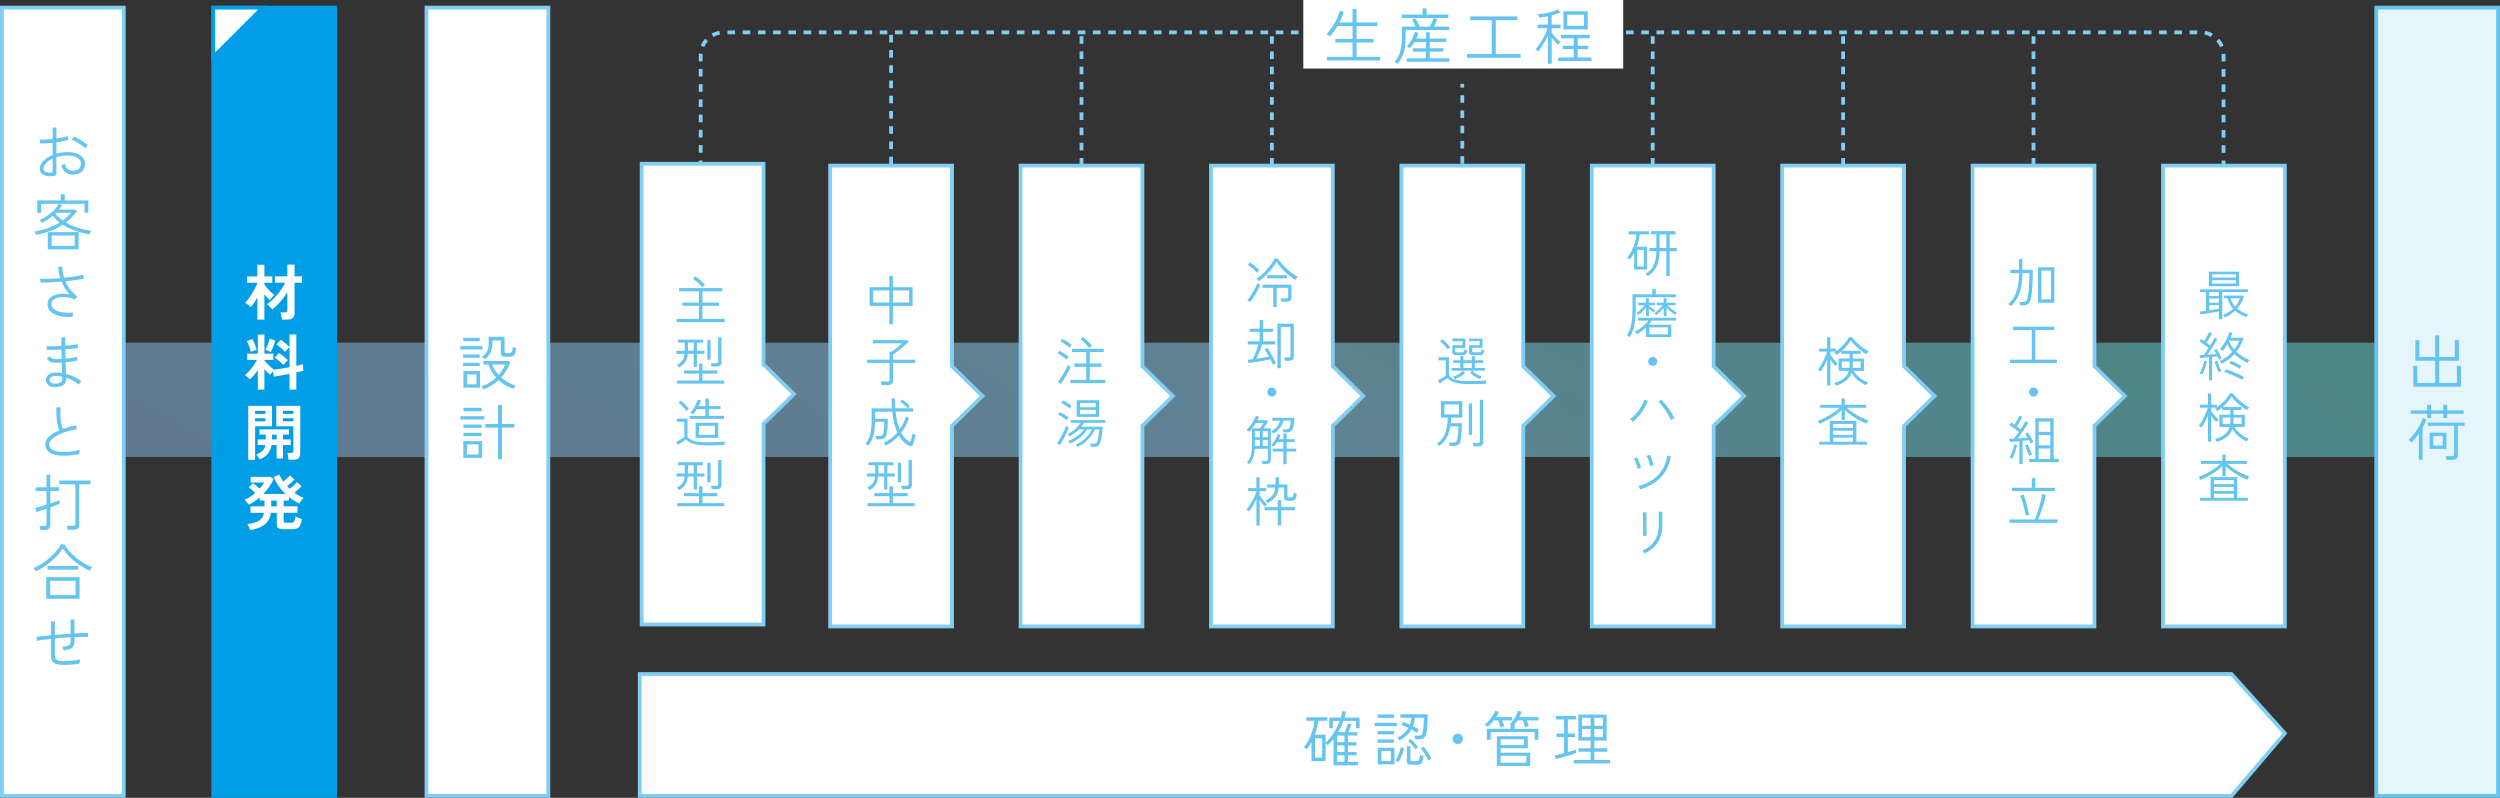
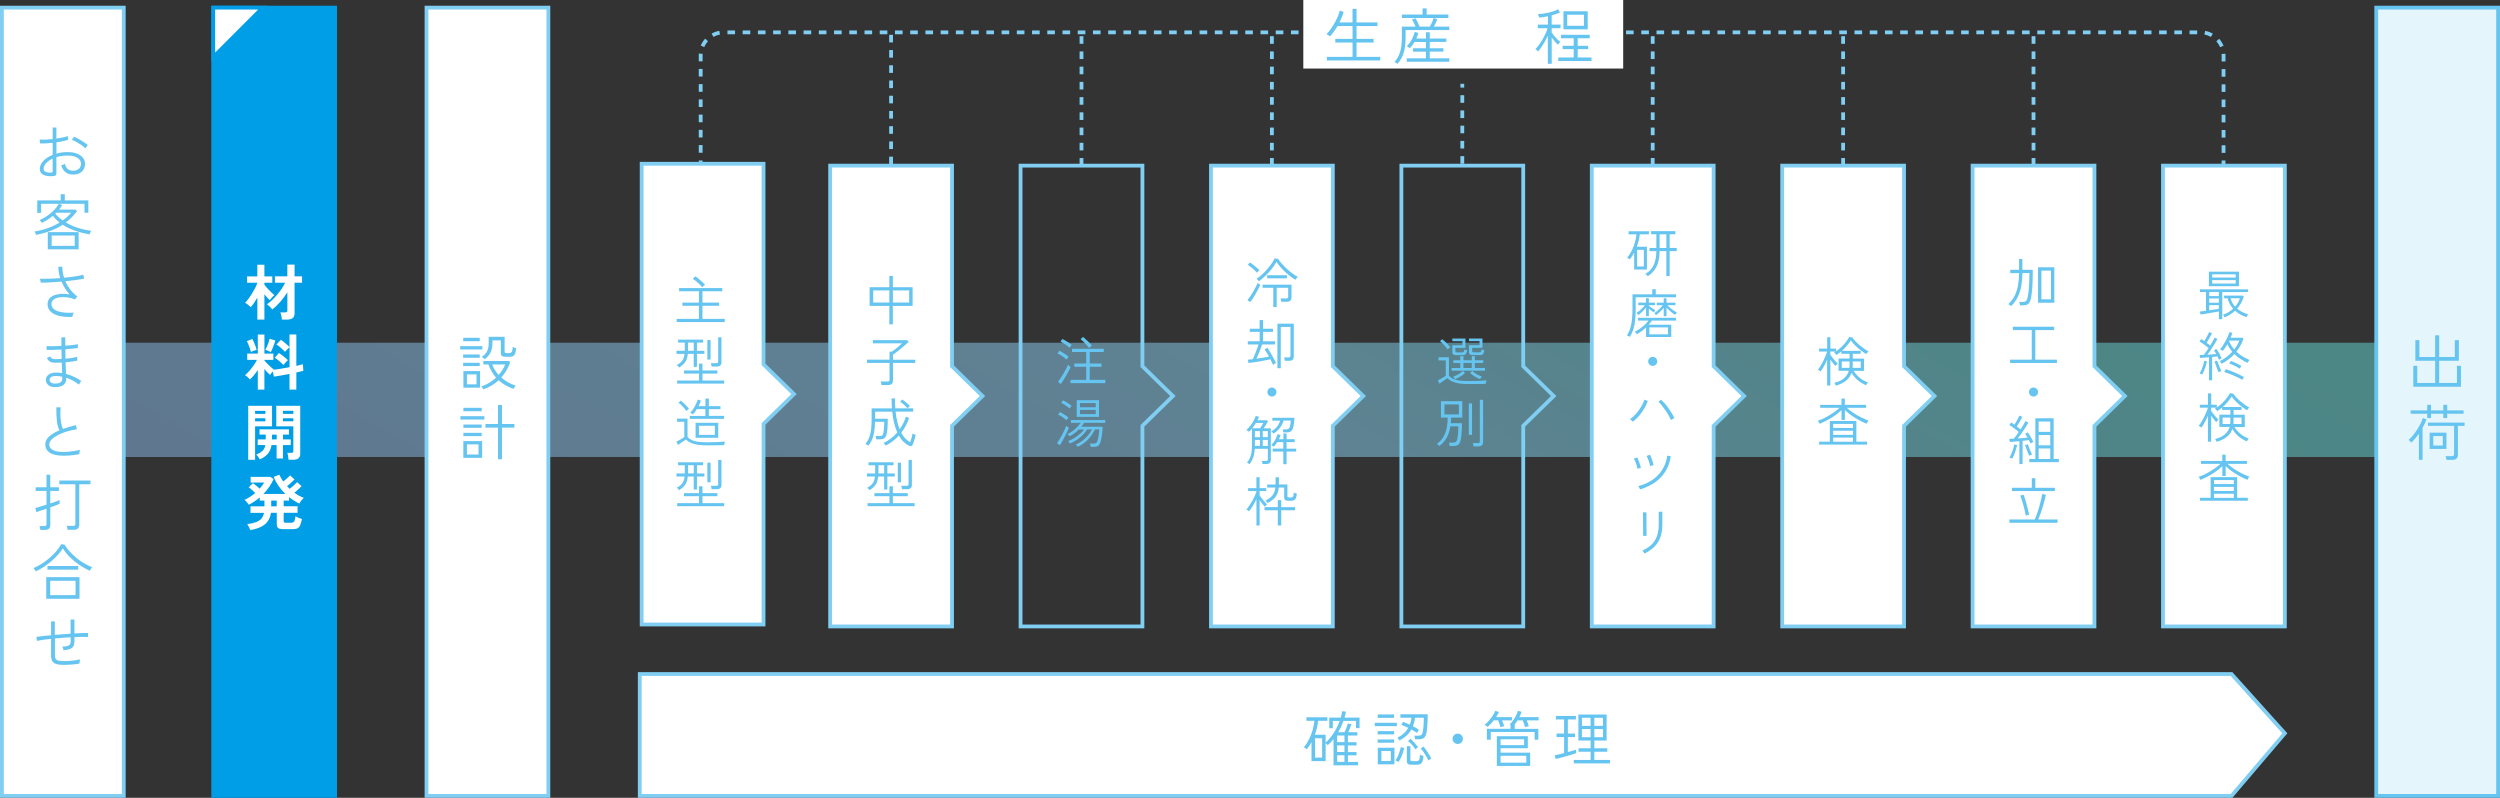
<svg xmlns="http://www.w3.org/2000/svg" viewBox="0 0 656.5 209.5">
  <rect x="0" y="0" width="656.5" height="209.5" fill="#333333" stroke="none" />
  <defs>
    <style>
      .cls-1 {
        isolation: isolate;
      }

      .cls-2 {
        fill: url(#_名称未設定グラデーション_168);
        mix-blend-mode: multiply;
        opacity: .5;
      }

      .cls-2, .cls-3, .cls-4, .cls-5, .cls-6, .cls-7 {
        stroke-width: 0px;
      }

      .cls-3 {
        fill: #66c5f0;
      }

      .cls-4 {
        fill: #fff;
      }

      .cls-5 {
        fill: #009ee6;
      }

      .cls-6 {
        fill: #e5f5fc;
      }

      .cls-7 {
        fill: #80cef2;
      }
    </style>
    <linearGradient id="_名称未設定グラデーション_168" data-name="名称未設定グラデーション 168" x1="413.18" y1="-41.24" x2="244.32" y2="251.24" gradientUnits="userSpaceOnUse">
      <stop offset="0" stop-color="#64dbd6" />
      <stop offset=".15" stop-color="#6ad9db" />
      <stop offset=".37" stop-color="#7dd5e8" />
      <stop offset=".5" stop-color="#8cd3f4" />
      <stop offset="1" stop-color="#8cbced" />
    </linearGradient>
  </defs>
  <g class="cls-1">
    <g id="_レイヤー_2" data-name="レイヤー 2">
      <g id="_レイヤー_1-2" data-name="レイヤー 1">
        <g>
          <rect class="cls-2" x="17" y="90" width="623.5" height="30" />
          <g>
            <g>
              <rect class="cls-5" x="56" y="2" width="32" height="207" />
              <path class="cls-5" d="m88.5,209.5h-33V1.5h33v208Zm-32-1h31V2.5h-31v206Z" />
            </g>
            <g>
              <path class="cls-4" d="m67.58,83.92v-5.76c-.29.49-.58.96-.87,1.39-.29.44-.58.81-.86,1.12-.19-.19-.43-.41-.72-.64-.29-.23-.55-.41-.8-.51.29-.27.59-.61.9-1.03s.62-.88.93-1.38.58-.99.83-1.47c.25-.49.45-.93.58-1.32v-.08h-2.69v-1.66h2.69v-3.07h1.86v3.07h2.08v1.66h-2.08v.53c.2.28.47.59.79.95.33.36.66.7.99,1.02.34.32.62.57.84.75-.12.1-.26.23-.42.4-.17.17-.32.34-.47.51-.15.17-.26.31-.34.43-.18-.18-.4-.41-.65-.69-.25-.28-.5-.57-.74-.86v6.64h-1.86Zm6.45,0c-.01-.17-.04-.38-.08-.62-.04-.24-.09-.48-.15-.71s-.12-.42-.18-.56h1.22c.22,0,.38-.03.48-.1.1-.07.14-.21.14-.42v-4.77c-.53.87-1.15,1.71-1.84,2.5-.69.79-1.4,1.47-2.13,2.02-.08-.14-.21-.3-.38-.47-.17-.18-.34-.35-.52-.51-.18-.17-.35-.3-.5-.39.44-.28.88-.63,1.34-1.06.45-.43.9-.9,1.33-1.41.43-.51.83-1.04,1.19-1.58s.67-1.08.93-1.6h-2.69v-1.68h3.26v-3.07h1.9v3.07h1.97v1.68h-1.97v8.02c0,.59-.17,1.01-.5,1.27-.33.26-.84.39-1.52.39h-1.31Z" />
              <path class="cls-4" d="m67.7,102.32v-5.15c-.33.49-.67.95-1.03,1.38s-.71.79-1.05,1.1c-.15-.19-.35-.4-.59-.62-.25-.22-.47-.39-.69-.51.36-.3.74-.67,1.13-1.11.39-.44.76-.92,1.11-1.42.35-.51.65-1,.9-1.48h-2.56v-1.65h2.78v-5.01h1.74v5.01h2.35v1.65h-2.35v.16c.19.23.44.51.74.82.3.31.62.62.94.9s.6.52.85.7c.53-.06,1.16-.16,1.89-.28.72-.12,1.45-.25,2.18-.39v-5.25c-.12.1-.25.22-.41.38s-.3.31-.45.46c-.14.15-.25.28-.33.38-.3-.31-.65-.65-1.06-1.02-.41-.37-.8-.68-1.2-.91l1.17-1.22c.37.23.77.54,1.19.9.42.37.78.7,1.08,1v-3.31h1.79v8.24c.37-.09.71-.16,1.01-.23.3-.07.54-.14.72-.2l.11,1.74c-.23.06-.51.13-.82.2-.31.07-.65.15-1.02.23v4.51h-1.79v-4.13c-.77.15-1.52.29-2.26.42-.74.13-1.35.24-1.84.31l-.3-1.38c-.14.16-.27.32-.41.49-.13.17-.23.31-.3.42-.24-.2-.48-.44-.74-.7-.26-.27-.51-.55-.75-.85v5.41h-1.74Zm-1.81-9.89c-.05-.26-.14-.56-.26-.92-.12-.36-.26-.71-.4-1.06-.14-.35-.29-.64-.42-.86l1.46-.58c.13.21.27.5.42.87.15.37.3.74.43,1.1.13.37.23.67.28.9-.21.04-.48.12-.8.24-.32.12-.55.22-.71.3Zm5.22.03c-.17-.1-.41-.21-.7-.34-.3-.13-.54-.22-.72-.26.12-.21.25-.49.41-.84.16-.35.3-.71.42-1.09.13-.38.22-.7.27-.97l1.52.45c-.04.19-.11.43-.22.71-.1.28-.21.58-.33.88-.12.3-.24.59-.35.85-.12.26-.22.47-.3.62Zm3.33,3.38c-.3-.31-.66-.64-1.07-1s-.83-.65-1.23-.89l1.1-1.25c.26.16.53.35.82.57.29.22.57.44.84.67.27.23.51.44.71.63-.11.09-.24.21-.38.36-.15.15-.3.31-.44.48-.14.17-.26.31-.34.42Z" />
              <path class="cls-4" d="m65.18,120.75v-14.18h6.26v5.38h-4.45v8.8h-1.81Zm1.81-12.06h2.7v-.8h-2.7v.8Zm0,1.95h2.7v-.8h-2.7v.8Zm1.23,10c-.11-.21-.24-.44-.41-.67-.17-.23-.34-.43-.52-.58.74-.32,1.29-.66,1.66-1.02.37-.36.62-.86.74-1.5h-2.02v-1.49h2.11v-1.25h-1.63v-1.39h7.74v1.39h-1.57v1.25h2.03v1.49h-2.03v3.52h-1.68v-3.52h-1.33c-.17.99-.52,1.78-1.05,2.37-.53.59-1.21,1.05-2.06,1.39Zm3.2-5.25h1.23v-1.25h-1.23v1.25Zm4.35,5.34c-.02-.27-.06-.58-.11-.94-.05-.36-.13-.65-.22-.87h1.07c.21,0,.35-.04.42-.11.07-.07.1-.21.1-.4v-6.46h-4.48v-5.38h6.29v12.53c0,.55-.15.97-.44,1.23-.29.27-.77.4-1.43.4h-1.2Zm-1.47-12.05h2.74v-.8h-2.74v.8Zm0,1.95h2.74v-.8h-2.74v.8Z" />
              <path class="cls-4" d="m65.73,139.2c-.06-.2-.18-.46-.34-.78-.16-.31-.32-.57-.46-.78.96-.13,1.74-.31,2.34-.54.6-.23,1.07-.55,1.4-.95.33-.4.55-.89.66-1.48h-3.55v-1.71h3.66v-1.5h-1.23v-.85c-.93.8-1.89,1.45-2.9,1.94-.06-.12-.16-.26-.29-.43-.13-.17-.27-.34-.42-.5-.15-.16-.29-.28-.42-.35.49-.21.98-.48,1.46-.79.49-.31.94-.65,1.37-1.02-.25-.26-.53-.53-.85-.82-.32-.29-.6-.51-.85-.67l1.1-1.09c.26.16.55.38.88.65.33.27.63.53.9.78.25-.28.47-.55.67-.82.2-.27.37-.52.51-.77h-3.55v-1.5h5.17l.85.58c-.29.69-.66,1.37-1.12,2.03-.46.66-.98,1.29-1.55,1.87h5.76c-.65-.63-1.24-1.32-1.77-2.08-.53-.76-.96-1.55-1.3-2.38l1.49-.59c.26.58.6,1.17,1.02,1.79.2-.15.42-.32.65-.52.23-.2.45-.39.66-.59.21-.2.37-.36.49-.49l1.17,1.06c-.16.17-.36.37-.59.58-.23.22-.47.43-.71.64s-.46.39-.66.54c.11.12.22.23.34.35s.23.23.35.35c.2-.15.43-.33.68-.55.25-.22.49-.44.72-.66.23-.22.41-.4.54-.55l1.18,1.06c-.15.16-.33.35-.55.56s-.45.42-.68.62c-.23.2-.45.38-.66.54.79.59,1.62,1.04,2.48,1.36-.2.17-.42.41-.66.71-.23.3-.41.57-.51.79-.94-.45-1.84-1.01-2.7-1.7v.91h-1.42v1.5h3.65v1.71h-3.65v2.19c0,.15.04.26.11.32.07.06.23.1.46.1h1.36c.27,0,.47-.04.62-.13.14-.09.26-.25.34-.5.08-.25.15-.61.22-1.08.22.15.5.29.84.43.34.14.62.25.86.32-.16.73-.33,1.28-.5,1.66s-.41.65-.7.78-.68.21-1.18.21h-2.58c-.6,0-1.02-.1-1.28-.29-.26-.19-.38-.51-.38-.94v-3.07h-1.52c-.2,1.3-.74,2.32-1.62,3.05-.88.73-2.14,1.22-3.79,1.48Zm5.49-6.24h1.44v-1.5h-1.44v1.5Z" />
            </g>
            <g>
              <polygon class="cls-4" points="56 15 56 2 69 2 56 15" />
              <path class="cls-5" d="m55.5,16.21V1.5h14.71l-14.71,14.71Zm1-13.71v11.29l11.29-11.29h-11.29Z" />
            </g>
          </g>
          <g>
            <g>
              <rect class="cls-4" x="112" y="2" width="32" height="207" />
              <path class="cls-7" d="m144.5,209.5h-33V1.5h33v208Zm-32-1h31V2.5h-31v206Z" />
            </g>
            <g>
              <path class="cls-3" d="m120.85,91.77v-.88h5.82v.88h-5.82Zm.77,2.18v-.86h4.35v.86h-4.35Zm0,2.18v-.86h4.35v.86h-4.35Zm.02-6.53v-.9h4.34v.9h-4.34Zm.05,12.21v-4.37h4.37v4.37h-4.37Zm.93-.88h2.51v-2.62h-2.51v2.62Zm4.29,1.34c-.01-.05-.05-.14-.12-.26-.07-.12-.14-.23-.22-.34-.08-.11-.13-.18-.18-.22.75-.22,1.45-.54,2.1-.94.66-.4,1.25-.85,1.77-1.35-.46-.52-.85-1.07-1.18-1.66-.33-.58-.6-1.18-.82-1.8h-1.33v-.91h6.66l.38.38c-.26.74-.58,1.44-.98,2.1-.39.67-.85,1.29-1.36,1.86.55.49,1.16.92,1.8,1.29.64.37,1.31.64,1.99.82-.03.04-.09.13-.18.25s-.17.25-.25.37c-.08.12-.12.21-.14.26-.77-.26-1.48-.58-2.13-.96-.65-.38-1.24-.82-1.78-1.31-.57.52-1.19.99-1.86,1.4-.68.41-1.41.74-2.18,1Zm.38-7.95s-.12-.11-.22-.19c-.1-.09-.21-.17-.31-.26-.11-.09-.19-.14-.26-.16.62-.38,1.08-.86,1.38-1.42.3-.57.45-1.32.45-2.26v-1.58h4.18v3.86c0,.15.04.26.11.32.07.06.22.1.45.1h.62c.19,0,.35-.04.48-.11s.23-.23.31-.46c.08-.23.14-.59.17-1.06.11.05.25.11.43.18.18.06.34.11.46.14-.04.64-.14,1.12-.28,1.45-.14.33-.34.54-.58.66-.25.11-.56.17-.93.17h-.88c-.51,0-.86-.07-1.06-.22-.19-.14-.29-.39-.29-.74v-3.36h-2.21v.72c-.01.97-.17,1.78-.46,2.42-.3.65-.82,1.25-1.57,1.82Zm3.65,4.14c.38-.44.72-.89,1.02-1.36.29-.47.53-.93.71-1.39h-3.42c.17.49.4.97.7,1.43.29.46.63.9,1,1.32Z" />
              <path class="cls-3" d="m120.9,110.17v-.88h6.3v.88h-6.3Zm.77,10.06v-4.4h4.94v4.4h-4.94Zm.02-12.24v-.9h4.8v.9h-4.8Zm0,4.35v-.86h4.8v.86h-4.8Zm0,2.18v-.86h4.8v.86h-4.8Zm.93,4.83h3.04v-2.66h-3.04v2.66Zm8.16,1.25v-8.3h-3.31v-.96h3.31v-4.99h1.04v4.99h3.26v.96h-3.26v8.3h-1.04Z" />
            </g>
          </g>
          <g>
            <g>
              <rect class="cls-4" x=".5" y="2" width="32" height="207" />
              <path class="cls-7" d="m33,209.5H0V1.5h33v208Zm-32-1h31V2.5H1v206Z" />
            </g>
            <g>
              <path class="cls-3" d="m14.18,46.22c-.67.09-1.29.08-1.86-.02-.57-.1-1.02-.3-1.36-.61-.34-.3-.51-.71-.51-1.22,0-.75.31-1.45.92-2.1s1.43-1.19,2.46-1.59v-3.17c-.59.06-1.16.11-1.73.14-.57.03-1.1.03-1.6,0l-.08-1.02c.45.04.97.05,1.57.03.6-.02,1.21-.06,1.84-.13v-3.04h.98v2.91c.58-.09,1.13-.18,1.65-.3.52-.11.96-.24,1.33-.38l.13.98c-.42.14-.89.27-1.42.38-.53.12-1.09.22-1.68.3v2.96c.45-.13.92-.23,1.42-.3.5-.07,1.02-.1,1.55-.1.91,0,1.7.13,2.38.39.68.26,1.21.62,1.58,1.08.38.46.57.99.57,1.58s-.14,1.14-.42,1.58c-.28.43-.65.75-1.13.97-.47.21-1.02.31-1.64.3-1.55-.02-2.57-.83-3.06-2.42.06-.02.16-.06.3-.1.13-.05.27-.1.4-.16.13-.06.22-.1.26-.14.16.59.4,1.03.73,1.34.32.3.78.46,1.37.47.63.01,1.14-.15,1.54-.47.39-.33.59-.78.59-1.37,0-.45-.15-.83-.45-1.15-.3-.32-.71-.57-1.23-.74-.52-.18-1.12-.26-1.79-.25-.54,0-1.07.04-1.57.11-.5.07-.97.18-1.41.32v4.24c0,.23-.05.4-.15.5-.1.1-.26.16-.47.18Zm-.74-.9c.15-.01.25-.04.3-.08s.08-.12.08-.22v-3.36c-.73.33-1.3.73-1.73,1.21-.43.47-.64.96-.64,1.46,0,.38.19.65.58.81.38.15.85.22,1.41.18Zm8.99-6.37c-.25-.26-.58-.53-.99-.82-.42-.29-.85-.56-1.31-.82-.46-.26-.88-.47-1.26-.62l.58-.8c.26.11.55.25.87.42s.66.37,1.01.58c.35.21.67.42.98.63.3.21.56.4.76.57-.03.03-.1.11-.19.24-.1.13-.19.25-.27.38-.09.12-.14.2-.16.23Z" />
              <path class="cls-3" d="m9.49,61.69c-.01-.05-.04-.14-.1-.26-.05-.12-.11-.25-.17-.38-.06-.13-.11-.21-.15-.26,1.28-.2,2.47-.51,3.57-.91,1.1-.41,2.1-.89,3.01-1.46-.33-.26-.65-.53-.94-.82-.3-.29-.58-.6-.83-.92-.84.69-1.8,1.31-2.88,1.84-.02-.04-.07-.11-.15-.22-.08-.1-.16-.21-.25-.31-.09-.11-.15-.18-.19-.21,1.13-.5,2.14-1.13,3.02-1.9.88-.76,1.56-1.55,2.02-2.36h-4.66v2.37h-1.01v-3.26h6.16v-1.63h1.07v1.63h6.19v3.23h-1.01v-2.34h-6.72l.86.32c-.13.21-.26.42-.4.62s-.28.39-.43.58h4.35l.38.42c-.9,1.17-1.87,2.16-2.93,2.96.95.57,2,1.04,3.16,1.42,1.16.38,2.32.63,3.5.74-.03.04-.08.13-.15.27-.07.14-.13.28-.18.42-.05.14-.09.23-.11.29-1.39-.25-2.67-.58-3.86-1-1.18-.42-2.25-.94-3.18-1.54-.96.63-2.02,1.16-3.17,1.59-1.15.43-2.43.79-3.82,1.08Zm3.06,3.78v-4.51h8.1v4.51h-8.1Zm1.02-.9h6.05v-2.72h-6.05v2.72Zm2.91-6.69c.43-.31.83-.63,1.2-.97.37-.34.71-.69,1.02-1.05h-3.94l-.24.24c.25.32.53.63.86.92.33.29.69.58,1.09.86Z" />
              <path class="cls-3" d="m19,83.23c-.86.04-1.69.01-2.47-.09-.78-.1-1.48-.29-2.09-.56-.61-.27-1.09-.63-1.43-1.09-.35-.45-.52-1-.52-1.66,0-.55.16-1.02.47-1.41.31-.38.74-.68,1.29-.89s1.16-.33,1.86-.37c.69-.04,1.41.01,2.16.15-.44-.48-.83-1-1.19-1.58s-.66-1.17-.92-1.78c-1.01.09-2,.15-2.97.21-.97.05-1.8.07-2.5.06l-.18-1.04c.65.04,1.45.05,2.39.02.94-.03,1.92-.08,2.92-.17-.16-.5-.28-1-.37-1.5-.09-.5-.13-.99-.13-1.48h1.06c-.03.93.12,1.89.45,2.88,1.04-.1,2.02-.22,2.93-.36.91-.14,1.61-.29,2.11-.42l.22,1.01c-.53.12-1.24.24-2.11.36-.87.12-1.81.23-2.82.33.34.78.78,1.52,1.32,2.22.54.7,1.15,1.29,1.83,1.78l-.62.78c-.67-.28-1.37-.46-2.08-.55-.71-.09-1.38-.09-2.01,0-.62.1-1.13.29-1.51.58-.38.29-.58.67-.58,1.15s.16.9.48,1.22c.32.32.76.57,1.31.74s1.18.29,1.88.34c.7.05,1.42.04,2.17-.02-.08.15-.15.34-.22.57-.07.23-.11.41-.14.55Z" />
              <path class="cls-3" d="m14.29,101.66c-.76-.02-1.33-.23-1.7-.62-.38-.39-.56-.83-.55-1.32,0-.51.24-.96.72-1.34.48-.38,1.16-.57,2.05-.54.25,0,.5.01.75.03.26.02.51.05.75.1-.01-.37-.02-.79-.04-1.26-.02-.46-.04-.96-.06-1.5-.52.03-1.04.05-1.57.05-.45,0-.81-.04-1.1-.11-.28-.07-.52-.21-.7-.39-.19-.19-.36-.43-.52-.74l.83-.43c.16.3.34.49.55.58.21.09.53.14.95.14.5,0,1.01-.02,1.54-.05-.01-.39-.02-.8-.03-1.22s-.02-.84-.03-1.26c-.76.04-1.49.07-2.19.1-.7.02-1.26.03-1.68.02l-.05-1.01c.35.03.89.04,1.61.03.72-.01,1.49-.04,2.3-.08,0-.37,0-.75,0-1.13,0-.38,0-.75,0-1.13h1.01v1.1c0,.37,0,.73.02,1.1.69-.05,1.34-.11,1.94-.18.6-.07,1.05-.14,1.36-.22v.99c-.3.06-.75.13-1.34.18s-1.25.11-1.95.17c.01.43.02.85.02,1.26,0,.41.01.82.02,1.22.63-.05,1.21-.13,1.75-.22.54-.09.98-.19,1.32-.3l.02,1.02c-.37.09-.83.17-1.36.25-.53.08-1.1.15-1.7.2.02.6.04,1.15.06,1.67.02.52.03.97.04,1.37.75.19,1.46.45,2.15.78.69.33,1.32.7,1.9,1.1-.05.03-.13.11-.22.25-.1.13-.19.27-.28.4-.09.13-.15.23-.17.28-.46-.38-.97-.73-1.54-1.05-.57-.31-1.17-.57-1.8-.78.01.1.02.18.02.25v.17c0,.38-.11.74-.32,1.06-.21.33-.54.58-.99.76-.45.18-1.03.26-1.74.24Zm.03-.94c.74.02,1.26-.09,1.56-.32.3-.23.46-.51.46-.82v-.28c0-.11,0-.24-.02-.38-.54-.13-1.08-.19-1.62-.19-.57,0-.99.1-1.27.3-.28.2-.42.43-.42.71,0,.23.11.45.32.65.21.2.54.31.99.33Z" />
              <path class="cls-3" d="m20.82,119.28c-.91.16-1.8.27-2.67.34-.88.07-1.69.07-2.44.02-.75-.06-1.41-.2-1.98-.42-.57-.22-1.02-.54-1.34-.95-.33-.42-.49-.94-.49-1.58,0-.53.16-1.02.47-1.46.31-.44.75-.85,1.31-1.22.56-.37,1.2-.71,1.93-1.02-.32-.62-.54-1.41-.66-2.36-.12-.95-.17-2.17-.16-3.66h1.15c-.08.67-.1,1.37-.08,2.08.02.71.09,1.39.2,2.02.11.63.26,1.15.46,1.57.53-.19,1.08-.37,1.66-.54.57-.17,1.15-.33,1.74-.46l.29,1.07c-.99.15-1.93.36-2.8.64-.88.28-1.65.6-2.31.95-.67.36-1.19.74-1.58,1.14-.38.41-.58.82-.58,1.23,0,.57.22,1.01.66,1.32.44.31,1.04.52,1.79.62.76.1,1.62.11,2.58.02.97-.09,1.98-.25,3.05-.48-.05.15-.1.34-.14.57s-.06.42-.06.57Z" />
              <path class="cls-3" d="m10.6,139.15c-.01-.14-.04-.31-.09-.53-.05-.21-.1-.37-.15-.48h1.25c.21,0,.37-.04.46-.12.1-.08.14-.22.14-.42v-4.03c-.61.21-1.17.4-1.67.57-.51.17-.83.27-.98.33l-.29-1.06c.25-.06.64-.18,1.19-.34.55-.16,1.13-.34,1.75-.54v-3.62h-2.85v-.96h2.85v-3.28h.99v3.28h2.27v.96h-2.27v3.3c.57-.18,1.07-.35,1.52-.52.45-.17.76-.29.93-.38v.98c-.14.07-.44.2-.9.38-.46.18-.98.37-1.54.57v4.64c0,.85-.47,1.28-1.42,1.28h-1.18Zm7.15-.02c-.02-.14-.06-.32-.1-.54s-.09-.38-.14-.49h1.68c.21,0,.37-.04.46-.13.1-.09.14-.23.14-.43v-10.37h-4.21v-.98h8.19v.98h-2.96v10.66c0,.86-.49,1.3-1.47,1.3h-1.6Z" />
              <path class="cls-3" d="m9.4,150.04c-.02-.06-.08-.16-.16-.28-.09-.12-.17-.24-.26-.35-.09-.11-.15-.19-.19-.23.7-.29,1.41-.66,2.13-1.11.71-.45,1.4-.96,2.06-1.53.66-.56,1.26-1.16,1.79-1.78s.96-1.25,1.3-1.86l.9.13c.47.78,1.07,1.55,1.81,2.3s1.56,1.45,2.49,2.07c.92.62,1.9,1.14,2.92,1.54-.03.04-.09.13-.18.26-.08.13-.17.27-.25.4-.08.13-.14.23-.17.3-.95-.44-1.87-.95-2.75-1.55-.89-.6-1.7-1.26-2.44-2-.74-.74-1.37-1.52-1.9-2.35-.37.6-.83,1.19-1.37,1.78-.54.59-1.12,1.15-1.76,1.69-.63.53-1.29,1.02-1.97,1.46-.68.44-1.35.81-2.01,1.12Zm2.74,7.2v-5.68h8.74v5.68h-8.74Zm.32-7.65v-.96h8.08v.96h-8.08Zm.72,6.7h6.66v-3.78h-6.66v3.78Z" />
              <path class="cls-3" d="m16.85,174.6c-.85,0-1.53-.07-2.04-.22s-.87-.41-1.08-.77c-.21-.36-.32-.86-.32-1.5v-4.35c-.76.07-1.46.16-2.1.25-.64.09-1.17.18-1.6.28l-.16-1.04c.47-.07,1.04-.15,1.7-.22s1.38-.15,2.16-.22v-3.63h.99v3.54c.68-.05,1.38-.11,2.08-.17.7-.06,1.39-.11,2.06-.15v-3.71h1.01v3.65c.73-.04,1.39-.07,2.01-.1.61-.02,1.13-.03,1.56-.02v1.04c-.92-.03-2.11-.02-3.57.05v1.18c0,.48-.09.88-.26,1.19s-.47.56-.89.73c-.42.17-.99.29-1.71.35-.03-.16-.08-.33-.14-.52-.06-.19-.14-.33-.22-.44.89-.02,1.48-.13,1.78-.34.3-.2.45-.53.45-.98v-1.14c-.67.04-1.36.09-2.07.14-.71.05-1.4.11-2.07.18v4.37c0,.44.07.77.22,1,.15.23.4.38.76.46.36.08.85.12,1.48.12.35,0,.77-.02,1.26-.05.49-.03.99-.08,1.5-.15s.99-.15,1.42-.25c-.05.15-.1.34-.14.58-.04.23-.06.41-.06.53-.65.11-1.34.19-2.08.25s-1.38.09-1.92.09Z" />
            </g>
          </g>
          <g>
            <rect class="cls-6" x="624" y="2" width="32" height="207" />
            <path class="cls-3" d="m656.5,209.5h-33V1.5h33v208Zm-32-1h31V2.5h-31v206Z" />
          </g>
          <g>
            <path class="cls-3" d="m633.73,101.56v-5.5h1.04v4.5h4.7v-5.82h-5.2v-5.42h1.06v4.43h4.14v-5.7h1.06v5.7h4.1v-4.43h1.07v5.42h-5.17v5.82h4.66v-4.5h1.06v5.5h-12.51Z" />
            <path class="cls-3" d="m635.2,120.75v-6.86c-.3.43-.61.84-.94,1.23-.33.4-.66.76-1,1.1-.03-.04-.1-.11-.2-.21-.1-.1-.21-.19-.32-.29-.11-.1-.2-.15-.25-.18.39-.34.79-.75,1.18-1.24.39-.49.75-1,1.1-1.54.34-.54.64-1.07.9-1.59.26-.52.44-.98.56-1.38l.98.32c-.26.7-.6,1.45-1.04,2.22v8.42h-.96Zm2.18-10.96v-1.14h-4.34v-.88h4.34v-1.47h1.01v1.47h3.22v-1.47h1.02v1.47h4.32v.88h-4.32v1.14h-1.02v-1.14h-3.22v1.14h-1.01Zm5.06,10.98c-.01-.15-.04-.33-.1-.53-.05-.2-.1-.36-.14-.46h1.62c.22,0,.38-.04.48-.12.1-.08.14-.23.14-.44v-7.38h-6.86v-.86h9.63v.86h-1.76v7.62c0,.87-.49,1.31-1.46,1.31h-1.55Zm-4.42-2.88v-4.27h4.42v4.27h-4.42Zm.96-.9h2.5v-2.48h-2.5v2.48Z" />
          </g>
          <g>
            <g>
              <polygon class="cls-4" points="586 177 529.86 177 238.14 177 168 177 168 209 238.14 209 529.86 209 586 209 600 192.57 586 177" />
              <path class="cls-7" d="m586.23,209.5H167.5v-33h418.72l14.44,16.06-14.43,16.94Zm-417.73-1h417.27l13.57-15.92-13.56-15.08H168.5v31Z" />
            </g>
            <g>
              <path class="cls-3" d="m350.18,200.97v-6.88c-.5.63-1.01,1.16-1.52,1.6-.02-.05-.09-.14-.22-.25-.12-.11-.23-.21-.33-.28v4.72h-3.71v-4.99c-.17.33-.36.65-.57.97-.21.31-.43.62-.66.9-.03-.03-.1-.09-.21-.16-.11-.07-.22-.15-.33-.23-.11-.08-.19-.13-.23-.15.49-.57.93-1.24,1.32-2.02.39-.78.71-1.59.96-2.45.25-.85.41-1.67.49-2.46h-2.1v-.93h5.5v.93h-2.42c-.15,1.27-.44,2.49-.86,3.65h2.82v2.05c.77-.68,1.47-1.52,2.12-2.51.65-.99,1.17-2.05,1.56-3.17h-1.79v1.92h-.94v-2.78h3.02c.08-.28.16-.56.22-.85.06-.29.12-.57.16-.85l.98.13c-.04.27-.09.53-.15.78s-.13.52-.22.78h3.95v2.77h-.94v-1.9h-3.3c-.18.52-.39,1.03-.62,1.53s-.48.97-.76,1.43h1.7c.1-.22.2-.47.31-.75.11-.28.22-.55.31-.82s.17-.5.21-.7l.94.18c-.04.17-.11.38-.21.63-.1.25-.2.51-.3.77-.11.26-.21.49-.3.7h2.38v.88h-2.48v1.74h2.27v.86h-2.27v1.73h2.27v.86h-2.27v1.73h2.67v.9h-6.46Zm-4.86-2.02h1.87v-5.09h-1.87v5.09Zm5.81-4.06h1.92v-1.74h-1.92v1.74Zm0,2.59h1.92v-1.73h-1.92v1.73Zm0,2.59h1.92v-1.73h-1.92v1.73Z" />
              <path class="cls-3" d="m361.01,190.69v-.88h5.81v.88h-5.81Zm.77-2.18v-.9h4.3v.9h-4.3Zm0,4.35v-.86h4.3v.86h-4.3Zm0,2.18v-.86h4.3v.86h-4.3Zm.03,5.68v-4.37h4.37v4.37h-4.37Zm.94-.88h2.48v-2.62h-2.48v2.62Zm4.5.27s-.12-.08-.23-.14-.23-.13-.34-.18c-.12-.06-.2-.09-.26-.1.2-.25.4-.58.59-.99s.36-.85.51-1.3.26-.85.32-1.2l.9.22c-.12.6-.31,1.24-.58,1.92-.27.68-.57,1.27-.91,1.78Zm.24-5.66s-.07-.12-.14-.22c-.08-.11-.15-.21-.22-.32-.08-.11-.13-.18-.18-.21.66-.31,1.23-.68,1.7-1.11.47-.43.86-.92,1.16-1.46-.3-.15-.6-.29-.9-.41s-.6-.24-.91-.34l.42-.82c.6.21,1.19.46,1.79.74.23-.6.39-1.21.46-1.82h-2.93v-.91h7.17c0,.53,0,1.1-.03,1.7-.02.6-.05,1.17-.1,1.71-.04.54-.1,1.01-.18,1.39-.14.68-.35,1.15-.65,1.39-.29.25-.77.37-1.42.37h-.9c-.01-.14-.04-.3-.1-.5-.05-.19-.1-.34-.14-.45h1.06c.3,0,.52-.03.67-.1s.26-.17.33-.33c.07-.15.13-.38.18-.66.05-.25.1-.58.14-1,.04-.42.07-.87.09-1.34.02-.47.03-.9.03-1.28h-2.32c-.04.41-.11.79-.2,1.17-.09.37-.21.73-.34,1.07.29.14.56.29.83.45.27.16.51.31.74.46-.02.03-.07.11-.14.23-.08.12-.15.24-.22.36-.07.12-.12.2-.14.24-.43-.28-.91-.58-1.46-.9-.68,1.21-1.73,2.17-3.15,2.9Zm3.22,6.38c-.46,0-.78-.07-.98-.22-.19-.14-.29-.4-.29-.76v-3.9h.93v3.49c0,.16.04.27.11.34s.22.1.45.1h.86c.27,0,.47-.03.62-.09.14-.06.25-.21.32-.44.07-.23.12-.62.17-1.17.11.06.25.13.44.19.19.06.34.12.47.16-.05.69-.16,1.2-.31,1.53-.15.33-.37.54-.63.63-.27.1-.6.14-1.01.14h-1.15Zm1.01-4.02c-.25-.38-.54-.78-.9-1.18-.35-.41-.7-.74-1.06-1.01l.61-.62c.34.3.7.65,1.06,1.05s.68.77.94,1.11c-.03.03-.1.09-.19.18-.1.09-.19.18-.28.27-.09.09-.15.16-.18.2Zm3.39,2.9c-.15-.33-.34-.69-.56-1.07-.22-.38-.46-.76-.72-1.14-.26-.37-.5-.69-.74-.96l.72-.5c.37.45.75.96,1.12,1.54.37.58.69,1.11.94,1.62-.04.01-.12.05-.23.13-.11.07-.22.15-.33.22-.11.07-.18.13-.21.16Z" />
              <path class="cls-3" d="m382.8,195.37c-.37,0-.69-.13-.96-.4-.27-.27-.4-.59-.4-.96s.13-.69.4-.96c.27-.27.59-.4.96-.4s.69.13.96.4c.27.27.4.59.4.96s-.13.69-.4.96c-.27.27-.59.4-.96.4Z" />
              <path class="cls-3" d="m394.02,190.94c-.06-.26-.16-.55-.27-.88s-.23-.63-.35-.9h-1.14c-.25.33-.5.64-.78.93-.27.29-.55.55-.82.78-.03-.02-.11-.07-.22-.15-.12-.08-.24-.16-.36-.23-.12-.07-.21-.12-.25-.13.37-.29.74-.64,1.11-1.06.37-.42.7-.86,1.01-1.32.3-.46.54-.9.7-1.31l.98.29c-.11.22-.22.45-.34.67-.12.22-.26.45-.41.69h4.16v.85h-2.61c.12.25.23.51.33.78.1.28.18.52.25.74-.04.01-.14.03-.28.07-.14.04-.29.07-.42.1-.14.03-.23.06-.27.08Zm-3.57,3.3v-2.85h6.21v-1.09l-.13-.06s-.07-.03-.1-.03c.32-.29.62-.63.91-1.03s.54-.82.76-1.26.38-.85.49-1.25l1.01.24c-.08.21-.17.44-.27.68-.11.24-.22.48-.35.73h5.06v.85h-3.15c.12.26.23.52.34.8.11.28.19.52.24.72-.05,0-.16.02-.3.06-.15.04-.29.07-.43.11s-.23.07-.27.09c-.06-.28-.15-.58-.26-.9-.11-.33-.23-.62-.34-.87h-1.36c-.12.19-.24.38-.37.55-.13.18-.26.34-.38.5v1.17h6.21v2.85h-.98v-2.02h-11.52v2.02h-.99Zm2.62,6.9v-7.81h8.14v3.14h-7.15v1.18h7.76v3.49h-8.75Zm.99-5.47h6.16v-1.54h-6.16v1.54Zm0,4.61h6.75v-1.81h-6.75v1.81Z" />
              <path class="cls-3" d="m408.53,199.32l-.3-.96c.32-.06.7-.15,1.14-.26.44-.11.89-.22,1.36-.34v-4.21h-1.98v-.93h1.98v-3.68h-2.16v-.93h5.26v.93h-2.11v3.68h1.89v.93h-1.89v3.94c.43-.12.83-.23,1.2-.34.37-.11.69-.2.96-.29v.93c-.3.11-.67.23-1.13.37-.45.14-.94.28-1.45.42-.51.14-1.01.28-1.5.41s-.91.23-1.27.32Zm4.75,1.15v-.91h4.42v-2.16h-3.18v-.91h3.18v-2.03h-3.22v-6.82h7.42v6.82h-3.23v2.03h3.41v.91h-3.41v2.16h4.11v.91h-9.5Zm2.14-9.86h2.27v-2.11h-2.27v2.11Zm0,2.98h2.27v-2.13h-2.27v2.13Zm3.25-2.98h2.27v-2.11h-2.27v2.11Zm0,2.98h2.27v-2.13h-2.27v2.13Z" />
            </g>
          </g>
          <g>
            <g>
              <g>
                <polygon class="cls-4" points="208.5 103.5 200.5 95.68 200.5 43 168.5 43 168.5 164 200.5 164 200.5 111.32 208.5 103.5" />
                <path class="cls-7" d="m201,164.5h-33V42.5h33v52.97l8.21,8.03-8.21,8.03v52.97Zm-32-1h31v-52.39l7.79-7.61-7.79-7.61v-52.39h-31v120Z" />
              </g>
              <g>
                <path class="cls-3" d="m177.69,84.57v-.83h5.85v-3.43h-4.35v-.85h4.35v-2.98h-5.21v-.83h11.35v.83h-5.21v2.98h4.35v.85h-4.35v3.43h5.85v.83h-12.64Zm6.75-9.13c-.21-.23-.45-.49-.74-.77-.29-.28-.59-.55-.9-.81-.31-.26-.6-.48-.87-.66l.67-.64c.26.17.55.38.85.64.31.26.61.52.91.79.3.27.56.53.78.77-.04.03-.11.09-.22.19s-.21.2-.31.29c-.1.1-.16.17-.19.2Z" />
                <path class="cls-3" d="m178.32,96.52c-.07-.1-.15-.22-.26-.34-.11-.13-.22-.23-.33-.32.43-.23.78-.48,1.06-.73.28-.25.5-.56.66-.91.16-.35.27-.79.32-1.3h-2.13v-.8h2.18v-2.16h-1.75v-.78h6.57v.78h-1.62v2.16h1.96v.8h-1.96v3.42h-.85v-3.42h-1.55c-.06.61-.18,1.13-.36,1.56s-.44.81-.76,1.13c-.32.32-.71.62-1.18.91Zm-.5,4.21v-.81h5.75v-1.82h-3.96v-.81h3.96v-1.79h.9v1.79h3.91v.81h-3.91v1.82h5.7v.81h-12.35Zm2.86-8.61h1.5v-2.16h-1.5v2.16Zm5.07,2.32v-5.14h.85v5.14h-.85Zm1.12,1.83c0-.12-.04-.28-.08-.47s-.09-.33-.13-.43h1.39c.19,0,.32-.03.41-.11.08-.07.13-.19.13-.37v-6.33h.87v6.57c0,.76-.42,1.13-1.26,1.13h-1.32Z" />
                <path class="cls-3" d="m185.68,116.95c-.93,0-1.74-.05-2.43-.15-.69-.1-1.28-.27-1.79-.49-.5-.22-.96-.52-1.36-.9-.16.11-.37.26-.63.44s-.52.36-.78.54c-.26.18-.48.33-.64.46l-.43-.87c.16-.07.37-.18.64-.33.27-.14.53-.3.8-.46.27-.16.49-.31.64-.43v-4h-1.9v-.84h2.74v4.84c.34.35.74.63,1.18.83.44.2.98.34,1.62.43.64.08,1.42.13,2.34.13,1.06,0,1.97-.02,2.72-.06.75-.04,1.41-.08,1.98-.13,0,.03-.03.11-.07.25s-.07.27-.1.41c-.03.14-.05.23-.05.27-.27,0-.64.02-1.11.03-.47,0-1,.02-1.58.02-.58,0-1.18,0-1.79,0Zm-5.43-9.02c-.15-.22-.34-.47-.58-.75-.24-.28-.49-.54-.76-.8-.27-.26-.51-.48-.74-.64l.62-.53c.23.18.48.39.76.65.27.26.53.52.78.78.25.27.45.5.59.71-.03.02-.09.07-.19.15-.1.08-.2.17-.29.25s-.16.14-.19.18Zm.88,2.07v-.78h4.1v-1.78h-2.25c-.17.28-.34.54-.51.78-.17.24-.34.45-.51.62-.08-.07-.19-.16-.34-.27-.15-.1-.28-.17-.38-.21.28-.26.55-.59.81-.98.26-.39.49-.81.7-1.25s.36-.84.48-1.2l.83.25c-.07.22-.15.46-.26.71s-.23.5-.36.76h1.81v-2h.9v2h3.04v.78h-3.04v1.78h3.99v.78h-8.99Zm1.53,4.97v-3.95h5.95v3.95h-5.95Zm.88-.78h4.17v-2.38h-4.17v2.38Z" />
                <path class="cls-3" d="m178.32,128.72c-.07-.1-.15-.22-.26-.34s-.22-.23-.33-.31c.43-.23.78-.48,1.06-.73.28-.25.5-.56.66-.91.16-.35.27-.79.32-1.3h-2.13v-.8h2.18v-2.16h-1.75v-.78h6.57v.78h-1.62v2.16h1.96v.8h-1.96v3.42h-.85v-3.42h-1.55c-.06.61-.18,1.13-.36,1.56s-.44.81-.76,1.13c-.32.32-.71.62-1.18.91Zm-.5,4.21v-.81h5.75v-1.82h-3.96v-.81h3.96v-1.79h.9v1.79h3.91v.81h-3.91v1.82h5.7v.81h-12.35Zm2.86-8.61h1.5v-2.16h-1.5v2.16Zm5.07,2.32v-5.14h.85v5.14h-.85Zm1.12,1.83c0-.12-.04-.28-.08-.47s-.09-.33-.13-.43h1.39c.19,0,.32-.03.41-.1.08-.07.13-.19.13-.37v-6.33h.87v6.57c0,.76-.42,1.13-1.26,1.13h-1.32Z" />
              </g>
            </g>
            <g>
              <g>
                <polygon class="cls-4" points="258 104 250 96.18 250 43.5 218 43.5 218 164.5 250 164.5 250 111.82 258 104" />
                <path class="cls-7" d="m250.5,165h-33V43h33v52.97l8.21,8.03-8.21,8.03v52.97Zm-32-1h31v-52.39l7.79-7.61-7.79-7.61v-52.39h-31v120Z" />
              </g>
              <g>
                <path class="cls-3" d="m233.54,85.17v-4.84h-5.18v-4.91h5.18v-2.97h.92v2.97h5.19v4.91h-5.19v4.84h-.92Zm-4.24-5.73h4.24v-3.18h-4.24v3.18Zm5.17,0h4.27v-3.18h-4.27v3.18Z" />
                <path class="cls-3" d="m231.48,101.09c0-.13-.04-.29-.08-.48-.05-.19-.09-.33-.14-.43h1.78c.2,0,.34-.03.42-.1.08-.07.13-.2.13-.38v-4.4h-5.91v-.85h5.91v-2.11h.59c.18-.11.39-.26.64-.45.25-.19.5-.39.76-.6s.5-.42.73-.62c.23-.2.41-.37.55-.51h-7.64v-.84h8.96l.45.42c-.23.23-.53.51-.9.83-.36.32-.75.65-1.16.99-.41.34-.79.64-1.16.92-.36.28-.67.5-.91.66v1.32h5.85v.85h-5.85v4.62c0,.78-.43,1.18-1.3,1.18h-1.71Z" />
                <path class="cls-3" d="m238.75,117.08c-.43-.21-.88-.52-1.35-.94-.47-.42-.92-1-1.35-1.75-1.04,1.13-2.2,2.01-3.5,2.63-.02-.05-.06-.12-.13-.22-.07-.1-.14-.2-.21-.3-.07-.1-.12-.16-.16-.19.68-.32,1.32-.71,1.92-1.18.6-.47,1.16-.99,1.66-1.57-.3-.66-.57-1.44-.8-2.34-.23-.9-.41-1.94-.53-3.12h-4.49v1.85h3.33c0,.71-.02,1.41-.06,2.09-.04.69-.11,1.28-.21,1.78-.12.61-.32,1.02-.59,1.23-.27.21-.69.32-1.26.32h-.91c0-.12-.03-.27-.08-.46-.04-.18-.09-.32-.13-.41h1.02c.27,0,.47-.03.6-.08.13-.06.23-.15.29-.29.07-.14.13-.33.18-.58.07-.32.12-.74.16-1.25.04-.52.06-1.03.06-1.53h-2.42c-.03,1.11-.11,2.05-.25,2.81-.14.76-.33,1.41-.58,1.95-.25.54-.56,1.04-.93,1.48-.04-.03-.11-.07-.22-.14-.11-.07-.22-.13-.34-.18-.11-.06-.18-.09-.21-.1.38-.47.69-.98.93-1.54.24-.56.41-1.24.53-2.04.11-.8.17-1.79.17-2.96v-2.81h5.33c-.03-.41-.05-.83-.07-1.27-.02-.43-.03-.88-.03-1.35h.9c0,.48,0,.93.02,1.36.01.43.04.85.08,1.25h4.69v.85h-4.62c.1.98.25,1.85.43,2.62.19.77.4,1.44.63,2.03.74-1.02,1.28-2.12,1.64-3.32l.84.34c-.24.73-.54,1.42-.88,2.06-.34.65-.74,1.25-1.18,1.81.35.67.74,1.2,1.14,1.6.41.39.81.69,1.2.9.08-.21.17-.46.25-.74.08-.28.16-.56.23-.83.07-.28.12-.51.16-.71.04.02.11.06.22.11.11.06.23.11.35.16s.2.08.24.09c-.06.27-.13.57-.22.9-.09.33-.19.65-.29.95-.1.3-.2.55-.29.75-.18.36-.48.45-.91.25Zm-.42-9.84c-.26-.31-.58-.63-.95-.96-.37-.33-.71-.59-1.01-.78l.56-.6c.21.13.45.3.71.52.26.21.51.43.75.64s.42.4.55.56c-.03.02-.09.07-.18.16-.09.09-.18.18-.27.27s-.14.15-.17.19Z" />
                <path class="cls-3" d="m228.32,128.72c-.07-.1-.15-.22-.26-.34s-.22-.23-.33-.31c.43-.23.78-.48,1.06-.73.28-.25.5-.56.66-.91.16-.35.27-.79.32-1.3h-2.13v-.8h2.18v-2.16h-1.75v-.78h6.57v.78h-1.62v2.16h1.96v.8h-1.96v3.42h-.85v-3.42h-1.55c-.06.61-.18,1.13-.36,1.56s-.44.81-.76,1.13c-.32.32-.71.62-1.18.91Zm-.5,4.21v-.81h5.75v-1.82h-3.96v-.81h3.96v-1.79h.9v1.79h3.91v.81h-3.91v1.82h5.7v.81h-12.35Zm2.86-8.61h1.5v-2.16h-1.5v2.16Zm5.07,2.32v-5.14h.85v5.14h-.85Zm1.12,1.83c0-.12-.04-.28-.08-.47s-.09-.33-.13-.43h1.39c.19,0,.32-.03.41-.1.08-.07.13-.19.13-.37v-6.33h.87v6.57c0,.76-.42,1.13-1.26,1.13h-1.32Z" />
              </g>
            </g>
            <g>
              <g>
-                 <polygon class="cls-4" points="308 104 300 96.18 300 43.5 268 43.5 268 164.5 300 164.5 300 111.82 308 104" />
                <path class="cls-7" d="m300.5,165h-33V43h33v52.97l8.21,8.03-8.21,8.03v52.97Zm-32-1h31v-52.39l7.79-7.61-7.79-7.61v-52.39h-31v120Z" />
              </g>
              <g>
                <path class="cls-3" d="m280.08,94.42c-.17-.16-.4-.35-.69-.56-.29-.21-.59-.42-.9-.62-.31-.2-.57-.34-.78-.43l.46-.7c.24.11.52.26.83.43.31.18.61.37.9.57s.53.4.71.59c-.02.03-.07.09-.15.2-.08.1-.16.21-.23.31-.07.1-.12.17-.14.21Zm-1.53,6.44l-.73-.62c.21-.24.44-.56.69-.94.26-.38.51-.79.77-1.23s.49-.86.71-1.27c.21-.41.38-.75.49-1.03.04.03.1.09.19.18s.18.18.27.27c.09.08.16.14.2.17-.09.24-.25.56-.46.97-.21.4-.45.83-.71,1.27-.26.45-.52.87-.77,1.27s-.47.72-.66.96Zm2.32-9.55c-.17-.16-.4-.35-.69-.56-.29-.21-.59-.42-.9-.62-.31-.2-.57-.34-.78-.43l.46-.69c.23.1.51.24.82.43.31.18.62.38.92.58.3.21.54.4.71.57-.02.03-.07.09-.15.2-.08.1-.16.21-.24.31-.08.1-.13.17-.15.21Zm.25,9.3v-.85h4.12v-3.44h-3.11v-.85h3.11v-3.04h-3.72v-.84h8.32v.84h-3.67v3.04h3.08v.85h-3.08v3.44h4.09v.85h-9.13Zm4.9-9.24c-.18-.23-.4-.49-.66-.77-.26-.28-.53-.56-.81-.83-.28-.27-.54-.5-.78-.69l.63-.62c.38.32.79.69,1.23,1.11.43.42.8.81,1.1,1.18-.04.03-.11.09-.21.18s-.2.18-.3.26-.16.14-.19.18Z" />
                <path class="cls-3" d="m278.34,116.89l-.76-.5c.19-.25.4-.57.63-.97s.47-.81.71-1.26.45-.88.64-1.3c.19-.42.33-.77.43-1.06.05.03.12.08.21.17.09.08.19.16.28.24.09.07.16.13.2.15-.08.24-.22.56-.41.97s-.4.83-.64,1.28c-.23.45-.46.88-.69,1.29-.23.41-.43.74-.59.99Zm1.72-6.55c-.17-.16-.38-.33-.64-.52-.26-.19-.53-.37-.81-.55-.28-.17-.52-.31-.73-.4l.45-.67c.23.1.49.24.76.41s.55.34.81.52c.27.18.49.36.68.52-.02.03-.07.09-.15.2-.08.1-.16.2-.23.29-.08.09-.12.16-.14.2Zm.8-3.08c-.17-.16-.38-.33-.64-.52-.26-.19-.52-.38-.8-.55-.28-.18-.52-.31-.73-.41l.46-.66c.22.1.48.24.76.41.28.17.55.35.82.53.27.19.49.36.67.53-.02.03-.07.09-.15.19-.08.1-.16.19-.23.29s-.13.16-.15.2Zm2.18,10.09s-.08-.09-.15-.18c-.07-.09-.14-.18-.22-.27s-.13-.14-.17-.16c.67-.28,1.28-.64,1.83-1.07.55-.43,1.03-.9,1.44-1.41.41-.5.74-1,.99-1.5h-1.27c-.49.78-1.12,1.49-1.9,2.13-.78.63-1.65,1.16-2.61,1.57-.02-.04-.06-.1-.13-.2-.07-.09-.14-.18-.21-.27-.07-.09-.12-.14-.15-.16.55-.21,1.09-.47,1.62-.8s1.02-.69,1.48-1.08c.45-.4.82-.79,1.1-1.18h-1.39c-.7.73-1.52,1.33-2.45,1.81-.02-.04-.06-.1-.13-.18s-.13-.17-.2-.26c-.07-.09-.12-.15-.16-.18.7-.33,1.36-.76,1.97-1.29.61-.53,1.1-1.08,1.48-1.64h-2.6v-.73h9.03v.73h-5.57c-.1.18-.21.35-.34.52-.12.17-.25.34-.38.51h5.61c0,.24-.03.55-.06.92-.03.37-.07.76-.13,1.16-.05.41-.11.79-.19,1.16-.08.37-.15.67-.24.92-.14.4-.33.69-.57.85-.24.17-.56.25-.97.25h-.98c0-.13-.04-.28-.08-.44-.05-.16-.09-.29-.14-.39h1.04c.24,0,.43-.05.57-.14.14-.09.26-.26.35-.5.07-.17.13-.39.19-.67.06-.28.11-.58.16-.9.05-.32.09-.61.12-.89.03-.28.05-.49.06-.64h-1.15c-.43.94-1.03,1.82-1.79,2.62-.77.81-1.68,1.46-2.73,1.95Zm-.29-7.88v-4.37h5.85v4.37h-5.85Zm.85-2.53h4.14v-1.09h-4.14v1.09Zm0,1.82h4.14v-1.12h-4.14v1.12Z" />
              </g>
            </g>
            <g>
              <g>
                <polygon class="cls-4" points="358 104 350 96.18 350 43.5 318 43.5 318 164.5 350 164.5 350 111.82 358 104" />
                <path class="cls-7" d="m350.5,165h-33V43h33v52.97l8.21,8.03-8.21,8.03v52.97Zm-32-1h31v-52.39l7.79-7.61-7.79-7.61v-52.39h-31v120Z" />
              </g>
              <g>
                <path class="cls-3" d="m328.34,79.33l-.76-.49c.2-.24.42-.56.69-.95.26-.39.52-.81.78-1.25.26-.44.5-.86.71-1.27.21-.41.38-.76.49-1.05l.71.48c-.12.29-.29.64-.5,1.04-.21.4-.44.82-.69,1.25s-.5.85-.75,1.24-.49.73-.7,1.01Zm1.75-7.71c-.35-.39-.74-.76-1.15-1.11-.41-.35-.83-.67-1.26-.97l.55-.63c.27.18.56.38.86.62.3.24.59.48.88.72.28.24.53.47.74.69-.04.03-.1.09-.19.19-.09.1-.17.19-.26.29s-.14.16-.17.21Zm.53,2.23s-.09-.11-.18-.2c-.09-.09-.19-.17-.28-.26-.09-.08-.16-.14-.21-.17.48-.31.95-.68,1.43-1.11.48-.43.93-.9,1.36-1.39.43-.49.81-.98,1.16-1.48s.61-.96.81-1.39l.91.13c.22.35.53.74.91,1.18.38.44.81.88,1.29,1.33.48.45.97.87,1.48,1.25.51.39,1.02.71,1.51.96-.05.04-.12.11-.21.22-.09.11-.18.22-.27.33-.08.11-.14.18-.17.23-.43-.26-.88-.57-1.35-.94-.47-.36-.93-.76-1.39-1.18-.45-.42-.87-.86-1.25-1.31-.38-.45-.71-.88-.97-1.3-.33.62-.74,1.23-1.23,1.85-.49.62-1.02,1.2-1.6,1.76s-1.16,1.06-1.76,1.5Zm3.74,6.76v-5.03h-2.81v-.83h7.6v3.36c0,.76-.42,1.13-1.27,1.13h-1.41c0-.12-.04-.27-.08-.45s-.09-.32-.13-.41h1.47c.2,0,.34-.04.42-.11.08-.07.13-.2.13-.38v-2.31h-3.02v5.03h-.88Zm-1.6-7.52v-.83h5.19v.83h-5.19Z" />
                <path class="cls-3" d="m334.27,95.78c-.18-.45-.4-.93-.66-1.44-.4.09-.85.19-1.34.29s-1,.19-1.53.28c-.52.09-1.03.17-1.53.24-.5.07-.94.13-1.34.18l-.2-.87c.17-.02.36-.04.59-.06.22-.02.47-.05.73-.09.18-.38.36-.8.54-1.25.18-.45.36-.91.53-1.36.17-.46.31-.87.42-1.25h-2.81v-.84h3.11v-2.46h-2.6v-.83h2.6v-2.27h.9v2.27h2.6v.83h-2.6v2.46h3.15v.84h-3.39c-.11.35-.25.75-.42,1.18s-.34.87-.53,1.32c-.18.44-.37.86-.55,1.24.59-.08,1.18-.18,1.77-.27.59-.1,1.1-.19,1.53-.27-.21-.36-.41-.71-.6-1.05-.2-.34-.38-.62-.56-.85l.73-.43c.24.35.5.76.78,1.23.28.48.55.96.82,1.45.27.49.49.93.67,1.32-.05.02-.12.06-.23.13-.11.07-.21.14-.32.2s-.19.12-.25.15Zm1.18.9v-11.69h4.3v8.6c0,.4-.1.7-.29.88-.2.19-.52.28-.97.28h-1.08c-.02-.13-.05-.28-.09-.46s-.08-.32-.12-.43h1.13c.2,0,.34-.04.42-.11s.13-.2.13-.38v-7.52h-2.55v10.84h-.88Z" />
                <path class="cls-3" d="m334,104.14c-.33,0-.61-.12-.84-.35-.23-.23-.35-.51-.35-.84s.12-.61.35-.84c.23-.23.51-.35.84-.35s.61.12.84.35c.23.23.35.51.35.84s-.12.61-.35.84c-.23.23-.51.35-.84.35Z" />
                <path class="cls-3" d="m328.13,121.89s-.09-.07-.19-.13c-.1-.06-.2-.12-.29-.18-.1-.06-.17-.1-.2-.1.32-.37.57-.76.76-1.17.19-.41.33-.88.42-1.42.09-.54.13-1.19.13-1.95v-4.38c-.12.15-.25.29-.38.43s-.26.27-.39.39c-.04-.03-.1-.08-.2-.15-.1-.07-.19-.14-.29-.21-.09-.07-.16-.11-.21-.13.35-.28.7-.63,1.02-1.06.33-.43.62-.88.88-1.34s.45-.89.57-1.27l.84.22c-.05.15-.1.3-.17.46-.07.15-.15.31-.23.47h2.52l.25.28c-.13.26-.31.56-.53.91-.22.35-.43.65-.62.92h1.9v8.3c0,.32-.09.57-.28.77s-.49.29-.9.29h-.99c-.02-.11-.05-.25-.08-.41-.04-.16-.08-.29-.11-.39h1.06c.19,0,.32-.03.4-.1s.12-.19.12-.36v-2.73h-3.42c-.11,1.68-.57,3.03-1.39,4.05Zm.7-9.42h2.06c.14-.21.3-.45.47-.73.17-.28.3-.5.39-.67h-1.95c-.31.51-.63.98-.97,1.4Zm.7,4.63h1.33v-1.58h-1.32v1.41s0,.06,0,.08,0,.06,0,.08Zm.01-2.3h1.32v-1.58h-1.32v1.58Zm2.06,0h1.33v-1.58h-1.33v1.58Zm0,2.3h1.33v-1.58h-1.33v1.58Zm5.4,4.79v-3.32h-2.8v-.76h2.8v-1.71h-1.6c-.14.22-.29.44-.43.64-.15.21-.3.39-.46.56-.03-.02-.09-.06-.19-.13-.1-.07-.2-.13-.29-.19-.1-.06-.17-.1-.2-.1.41-.41.75-.87,1.03-1.38.28-.51.5-1.01.67-1.5l.77.25c-.07.18-.14.36-.21.54-.08.18-.16.37-.25.55h1.18v-1.51h.84v1.51h2.13v.76h-2.13v1.71h2.52v.76h-2.52v3.32h-.84Zm-2.6-8.02s-.07-.1-.15-.2-.16-.19-.23-.28c-.08-.09-.13-.14-.17-.16.54-.25,1.02-.62,1.43-1.11.41-.49.7-1.04.88-1.66h-2.04v-.74h5.81c-.06,1.03-.15,1.82-.29,2.37-.14.56-.35.94-.62,1.15-.27.21-.64.31-1.11.31h-.9c-.02-.1-.05-.24-.08-.41-.04-.17-.07-.3-.11-.39h.94c.25,0,.46-.05.62-.16s.29-.33.38-.66c.09-.33.16-.82.2-1.48h-1.9c-.18.68-.5,1.33-.97,1.93-.47.61-1.03,1.1-1.69,1.48Z" />
                <path class="cls-3" d="m329.94,137.99v-6.93c-.28.6-.59,1.18-.93,1.74-.34.56-.67,1.05-1,1.46-.03-.03-.09-.07-.2-.13-.1-.06-.2-.12-.3-.19-.1-.06-.17-.11-.22-.13.26-.3.52-.64.78-1.03.26-.39.51-.8.76-1.23.24-.43.46-.85.65-1.26.19-.41.34-.78.45-1.12v-.21h-2.17v-.78h2.17v-2.87h.84v2.87h1.74v.78h-1.74v1.15c.15.21.34.48.58.78.24.31.48.61.74.9.25.29.47.52.66.69-.04.03-.1.08-.19.16-.09.08-.17.16-.26.24s-.14.14-.18.18c-.19-.21-.4-.47-.65-.78-.25-.32-.48-.63-.69-.95v6.68h-.84Zm5.61-.01v-3.98h-3.49v-.83h3.49v-1.83h.9v1.83h3.65v.83h-3.65v3.98h-.9Zm-2.66-5.88s-.07-.1-.14-.19c-.08-.09-.15-.18-.24-.27s-.15-.15-.2-.18c.57-.29,1.03-.59,1.39-.9.36-.31.63-.67.83-1.08.19-.41.31-.89.37-1.45h-2.14v-.8h2.2v-1.9h.88v1.69s0,.07,0,.1c0,.03,0,.07,0,.1h2.23v3.04c0,.13.03.23.1.29.07.06.26.09.57.09.29,0,.5-.03.63-.08.13-.06.22-.18.27-.37.05-.19.08-.48.11-.86.1.07.23.12.39.18.16.05.29.1.41.13-.05.54-.13.94-.26,1.21-.12.27-.3.44-.51.52s-.48.13-.78.13h-.69c-.38,0-.66-.06-.83-.19s-.26-.35-.26-.67v-2.62h-1.41c-.06.64-.19,1.21-.41,1.69s-.53.92-.93,1.3c-.41.38-.93.74-1.56,1.08Z" />
              </g>
            </g>
            <g>
              <g>
-                 <polygon class="cls-4" points="408 104 400 96.18 400 43.5 368 43.5 368 164.5 400 164.5 400 111.82 408 104" />
                <path class="cls-7" d="m400.5,165h-33V43h33v52.97l8.21,8.03-8.21,8.03v52.97Zm-32-1h31v-52.39l7.79-7.61-7.79-7.61v-52.39h-31v120Z" />
              </g>
              <g>
                <path class="cls-3" d="m385.64,100.85c-.93,0-1.74-.05-2.43-.15-.69-.1-1.28-.27-1.79-.49s-.96-.52-1.36-.9c-.16.11-.37.26-.63.44-.26.18-.52.36-.78.54-.26.18-.48.33-.64.46l-.43-.87c.16-.07.37-.18.64-.33.27-.14.53-.3.8-.46.27-.16.48-.3.64-.41v-4.03h-1.9v-.83h2.73v4.87c.35.35.74.62,1.18.82.44.2.99.34,1.63.43.64.08,1.43.13,2.35.13,1.05,0,1.96-.02,2.72-.05.76-.03,1.42-.08,1.99-.13,0,.04-.03.12-.07.25-.04.13-.07.26-.1.39-.03.13-.05.22-.05.27-.27,0-.64.02-1.11.03-.47,0-1,.02-1.58.02-.58,0-1.18,0-1.79,0Zm-5.47-9.09c-.15-.22-.34-.47-.58-.74-.24-.27-.49-.53-.74-.79s-.5-.47-.72-.64l.59-.52c.23.18.48.39.75.64.27.25.52.5.76.76.24.26.44.49.6.7-.03.02-.09.07-.19.15-.1.08-.19.17-.29.25-.09.08-.15.14-.18.18Zm1.02,5.57v-.69h2.28v-1.34h-1.82v-.69h1.82v-1.09h.83v1.09h2.18v-1.09h.81v1.09h2.2v.69h-2.2v1.34h2.67v.69h-8.78Zm1.11-4.07c-.61,0-.91-.25-.91-.74v-1.86h2.66v-1.06h-2.66v-.7h3.43v2.45h-2.65v.84c0,.13.03.22.1.27s.19.08.36.08h1.26c.21,0,.37-.04.46-.13.09-.09.17-.31.23-.67.03,0,.1.04.2.08.11.05.21.09.32.14s.17.07.2.08c-.11.46-.25.77-.41.95-.16.18-.37.27-.64.27h-1.96Zm-.21,6.31s-.06-.1-.13-.2c-.07-.1-.13-.2-.2-.29s-.12-.16-.15-.19c.26-.07.56-.2.9-.36s.65-.35.95-.56c.3-.21.52-.4.67-.57l.59.53c-.21.22-.46.44-.76.65-.3.21-.62.4-.94.57-.33.17-.63.31-.92.43Zm2.21-2.93h2.18v-1.34h-2.18v1.34Zm2.37-3.39c-.61,0-.91-.25-.91-.74v-1.86h2.77v-1.06h-2.77v-.7h3.54v2.45h-2.7v.84c0,.13.03.22.1.27s.18.08.35.08h1.33c.21,0,.37-.04.46-.13.09-.09.17-.31.23-.67.03,0,.1.04.2.08.11.05.22.09.33.14s.18.07.21.08c-.1.46-.23.77-.39.95-.16.18-.38.27-.66.27h-2.09Zm1.99,6.31c-.28-.11-.59-.25-.92-.43s-.65-.36-.94-.57c-.3-.21-.55-.43-.76-.65l.59-.53c.15.18.37.37.67.57.3.21.62.39.95.56s.63.29.9.36c-.04.03-.09.09-.16.19-.07.1-.14.2-.2.29s-.11.17-.13.2Z" />
                <path class="cls-3" d="m377.94,117.12s-.08-.1-.16-.18c-.08-.08-.16-.17-.24-.24-.08-.08-.15-.13-.2-.15.95-.65,1.66-1.53,2.11-2.63.46-1.1.7-2.52.73-4.26h-1.79v-4.3h5.61v4.3h-2.94c0,.51-.04,1-.08,1.47h2.93c0,.54-.01,1.09-.04,1.64-.02.55-.06,1.07-.11,1.55-.05.49-.11.91-.19,1.27-.12.58-.34.98-.66,1.2-.32.22-.78.33-1.39.33h-.83c0-.13-.04-.29-.08-.47-.05-.18-.09-.32-.13-.41h.95c.41,0,.7-.07.88-.2.17-.14.3-.38.37-.73.11-.51.19-1.07.23-1.68.04-.61.06-1.16.06-1.67h-2.11c-.21,1.28-.56,2.33-1.07,3.16-.51.83-1.13,1.5-1.86,2Zm1.37-8.3h3.79v-2.63h-3.79v2.63Zm6.4,5.38v-8.26h.85v8.26h-.85Zm1.25,3.01c0-.12-.04-.27-.08-.45s-.09-.32-.13-.41h1.3c.2,0,.34-.04.42-.1.08-.07.13-.2.13-.39v-10.88h.87v11.09c0,.39-.1.68-.31.87-.21.19-.53.28-.97.28h-1.23Z" />
              </g>
            </g>
            <g>
              <g>
                <polygon class="cls-4" points="458 104 450 96.18 450 43.5 418 43.5 418 164.5 450 164.5 450 111.82 458 104" />
                <path class="cls-7" d="m450.5,165h-33V43h33v52.97l8.21,8.03-8.21,8.03v52.97Zm-32-1h31v-52.39l7.79-7.61-7.79-7.61v-52.39h-31v120Z" />
              </g>
              <g>
                <path class="cls-3" d="m429.13,70.78v-4.41c-.17.31-.35.61-.54.9s-.39.58-.61.85c-.04-.04-.1-.09-.2-.15-.1-.07-.19-.13-.29-.19-.09-.06-.16-.1-.2-.12.46-.52.85-1.12,1.19-1.8s.61-1.39.83-2.14c.21-.75.36-1.47.43-2.18h-2.07v-.81h5.33v.81h-2.39c-.07.55-.16,1.1-.29,1.65s-.29,1.08-.49,1.6h2.66v5.99h-3.36Zm.78-.81h1.76v-4.35h-1.76v4.35Zm2.81,2.58s-.08-.1-.17-.19c-.08-.09-.17-.18-.27-.27-.09-.09-.17-.15-.22-.18,1-.52,1.73-1.29,2.19-2.3.46-1.01.7-2.23.71-3.67h-1.81v-.83h1.81v-3.6h-1.39v-.81h6.38v.81h-1.5v3.6h1.86v.83h-1.86v6.58h-.87v-6.58h-1.78c0,1.07-.12,2.02-.34,2.83-.21.82-.55,1.53-1,2.14-.45.61-1.04,1.15-1.76,1.62Zm3.09-7.42h1.78v-3.6h-1.78v3.6Z" />
                <path class="cls-3" d="m427.99,88.46s-.11-.07-.22-.13c-.11-.06-.22-.12-.33-.17s-.18-.08-.22-.09c.52-.74.9-1.69,1.13-2.86.23-1.17.34-2.53.34-4.1v-3.82h5.19v-1.34h.92v1.34h5.31v.78h-10.58v3.01c0,1.07-.04,2.05-.13,2.93-.08.88-.24,1.68-.46,2.41-.22.73-.54,1.41-.96,2.04Zm4.26.03v-2.49c-.37.35-.77.67-1.18.98-.41.31-.82.57-1.23.78-.03-.04-.08-.1-.15-.2-.07-.1-.14-.19-.22-.29s-.13-.15-.17-.18c.45-.21.89-.46,1.34-.78.44-.31.86-.65,1.25-1.02.39-.37.72-.74.99-1.1h-2.77v-.74h10v.74h-6.33c-.23.36-.51.72-.83,1.08h5.92v3.22h-6.64Zm0-5.47v-2.24c-.27.35-.59.71-.95,1.06-.36.35-.72.65-1.08.89-.02-.03-.06-.08-.13-.16-.07-.08-.14-.16-.21-.23-.07-.07-.12-.12-.15-.14.24-.16.5-.35.78-.58.28-.23.54-.47.79-.73.25-.26.47-.51.66-.75h-1.75v-.67h2.04v-1.16h.74v1.16h1.61v.67h-1.61v.17c.24.21.53.42.85.63.33.21.62.39.87.52-.02.02-.06.07-.13.16-.07.09-.13.17-.19.26s-.1.14-.1.15c-.42-.25-.85-.57-1.3-.97v1.96h-.74Zm.87,4.77h4.9v-1.81h-4.9v1.81Zm3.77-4.77v-2.18c-.27.35-.59.69-.95,1.03-.36.34-.72.63-1.07.88-.02-.03-.06-.08-.13-.15-.07-.07-.14-.15-.21-.22-.07-.07-.12-.12-.15-.14.25-.16.52-.35.79-.59s.54-.48.8-.74c.26-.26.48-.51.67-.76h-1.58v-.67h1.83v-1.16h.74v1.16h2.34v.67h-2.11c.21.22.45.46.74.7.29.24.59.47.9.69.31.21.6.39.86.53-.03.02-.08.07-.15.16-.08.09-.15.18-.21.27-.06.09-.11.15-.12.18-.35-.21-.72-.49-1.13-.83-.41-.34-.78-.69-1.11-1.06v2.25h-.74Z" />
                <path class="cls-3" d="m434,96.09c-.33,0-.61-.12-.84-.35-.23-.23-.35-.51-.35-.84s.12-.61.35-.84c.23-.23.51-.35.84-.35s.61.12.84.35c.23.23.35.51.35.84s-.12.61-.35.84c-.23.23-.51.35-.84.35Z" />
                <path class="cls-3" d="m428.78,110.73s-.11-.11-.2-.2c-.1-.09-.2-.18-.3-.27-.1-.09-.18-.16-.24-.2.59-.4,1.14-.9,1.64-1.48.51-.59.95-1.2,1.32-1.84.37-.64.65-1.23.83-1.78l.88.32c-.23.66-.54,1.33-.93,2-.39.67-.83,1.3-1.34,1.9-.5.6-1.06,1.12-1.67,1.57Zm10.02-.43c-.15-.35-.35-.75-.6-1.2s-.54-.89-.85-1.35c-.31-.46-.63-.88-.95-1.28-.32-.4-.61-.73-.88-.99l.7-.53c.3.28.61.61.95,1,.33.39.66.8.97,1.25.32.44.61.89.88,1.33.27.44.5.86.7,1.25-.05.02-.13.06-.26.13-.13.07-.25.14-.38.22-.13.07-.22.13-.29.17Z" />
                <path class="cls-3" d="m430.01,123.11c-.04-.26-.11-.56-.22-.9-.11-.34-.23-.67-.36-1s-.26-.58-.38-.77l.88-.32c.08.13.16.31.25.54.09.23.19.48.28.74.09.27.18.52.27.78s.14.46.18.63l-.91.31Zm.69,5.42c-.02-.06-.06-.14-.13-.27-.06-.12-.13-.24-.2-.36-.07-.12-.13-.2-.17-.24.95-.24,1.85-.59,2.7-1.03.84-.44,1.61-.99,2.29-1.65.68-.66,1.25-1.43,1.71-2.32.46-.89.77-1.89.92-3.01l.92.15c-.18,1.22-.51,2.31-.99,3.26-.48.95-1.09,1.78-1.81,2.49-.72.71-1.53,1.31-2.42,1.79s-1.83.88-2.81,1.18Zm2.63-6.13c-.04-.26-.11-.56-.22-.9-.11-.34-.22-.67-.35-1-.13-.33-.25-.58-.37-.77l.9-.32c.06.14.14.32.24.55.09.23.19.48.28.75s.18.53.26.78.14.46.17.64l-.91.28Z" />
                <path class="cls-3" d="m431.87,145.36s-.07-.12-.15-.23-.16-.21-.25-.32c-.09-.11-.16-.18-.2-.22,1.46-.63,2.54-1.5,3.25-2.6.71-1.1,1.07-2.52,1.07-4.24v-1.53c0-.28,0-.55,0-.81,0-.27,0-.49,0-.69v-.34h.94v3.37c0,1.24-.17,2.34-.5,3.28-.33.95-.84,1.77-1.53,2.48-.69.7-1.56,1.32-2.62,1.85Zm-.39-4.62s.01-.19,0-.5c0-.3,0-.69,0-1.15s0-.95,0-1.46c0-.51-.01-1-.02-1.46,0-.46-.02-.84-.02-1.14,0-.3,0-.47,0-.5h.91v.5c0,.3,0,.68,0,1.13,0,.46,0,.94.01,1.44s0,.98.01,1.44c0,.46.01.84.02,1.14,0,.3.01.48.01.53h-.92Z" />
              </g>
            </g>
            <g>
              <g>
                <polygon class="cls-4" points="508 104 500 96.18 500 43.5 468 43.5 468 164.5 500 164.5 500 111.82 508 104" />
                <path class="cls-7" d="m500.5,165h-33V43h33v52.97l8.21,8.03-8.21,8.03v52.97Zm-32-1h31v-52.39l7.79-7.61-7.79-7.61v-52.39h-31v120Z" />
              </g>
              <g>
                <path class="cls-3" d="m482.08,101.26c-.02-.07-.08-.2-.17-.38-.09-.18-.16-.29-.21-.35,1.08-.27,1.93-.67,2.55-1.21s1.03-1.18,1.25-1.94h-2.69v-3.23h2.88v-1.25h-2.16v-.64c-.21.18-.42.35-.63.51s-.43.31-.66.45c-.02-.04-.07-.1-.16-.2-.09-.1-.17-.19-.26-.29s-.15-.15-.18-.18c.14-.07.27-.15.39-.24h-1.39v.85c.16.22.36.49.59.79.23.3.47.59.72.87.25.28.46.49.64.65-.03.03-.09.08-.18.17-.09.08-.18.17-.27.26-.09.09-.15.15-.19.19-.18-.19-.38-.43-.62-.73s-.46-.61-.68-.93v6.82h-.85v-6.8c-.24.57-.51,1.12-.81,1.67-.3.54-.59,1.01-.88,1.41-.04-.03-.11-.07-.21-.13-.1-.06-.21-.12-.31-.18s-.18-.1-.22-.12c.24-.31.49-.67.73-1.07.25-.41.48-.83.7-1.27.22-.44.42-.87.59-1.3.17-.42.31-.8.4-1.14h-2.11v-.78h2.13v-2.97h.85v2.97h1.48v.71c.51-.35,1-.74,1.45-1.18.45-.44.85-.89,1.2-1.35.34-.46.62-.87.81-1.23l.83.14c.21.32.49.65.81.99.33.35.69.68,1.08,1.01.39.33.79.64,1.19.92s.78.52,1.15.71c-.04.03-.1.09-.19.2-.09.1-.17.21-.25.31-.08.1-.13.18-.16.22-.45-.27-.93-.6-1.44-1-.51-.4-1-.82-1.46-1.27s-.84-.9-1.14-1.35c-.26.43-.59.89-.99,1.37s-.84.95-1.32,1.39h4.91v.78h-2.09v1.25h2.95v3.23h-2.73c.41.65.95,1.26,1.61,1.81.66.55,1.39.96,2.17,1.22-.04.04-.09.11-.17.21-.07.1-.14.2-.21.3s-.11.17-.14.22c-.8-.33-1.53-.77-2.19-1.33-.66-.56-1.19-1.2-1.6-1.93-.29.84-.78,1.54-1.47,2.09-.69.55-1.58.98-2.66,1.3Zm1.57-4.65h2c.03-.22.04-.46.04-.71v-.98h-2.04v1.69Zm2.84,0h2.14v-1.69h-2.11v.98c0,.12,0,.24,0,.36,0,.12-.01.24-.02.35Z" />
                <path class="cls-3" d="m477.85,111.27c-.02-.06-.06-.14-.13-.24-.07-.11-.14-.21-.21-.32-.07-.11-.12-.17-.16-.2.65-.23,1.33-.53,2.04-.9.7-.37,1.38-.77,2.02-1.22.64-.44,1.2-.88,1.67-1.31h-5.1v-.77h5.59v-1.65h.88v1.65h5.59v.77h-5.08c.48.45,1.04.88,1.68,1.31s1.3.81,2,1.17,1.37.64,2.02.87c-.03.03-.08.1-.15.22-.08.12-.15.24-.21.36-.07.12-.11.21-.14.27-.7-.3-1.4-.63-2.09-1.01-.69-.37-1.34-.78-1.96-1.22-.62-.44-1.17-.9-1.65-1.37v2.59h-.88v-2.58c-.74.72-1.61,1.39-2.62,2.01-1.01.62-2.04,1.15-3.09,1.59Zm-.14,5.49v-.77h2.8v-5.43h6.97v5.43h2.8v.77h-12.57Zm3.68-4.38h5.21v-1.05h-5.21v1.05Zm0,1.81h5.21v-1.08h-5.21v1.08Zm0,1.81h5.21v-1.08h-5.21v1.08Z" />
              </g>
            </g>
            <g>
              <g>
                <polygon class="cls-4" points="558 104 550 96.18 550 43.5 518 43.5 518 164.5 550 164.5 550 111.82 558 104" />
                <path class="cls-7" d="m550.5,165h-33V43h33v52.97l8.21,8.03-8.21,8.03v52.97Zm-32-1h31v-52.39l7.79-7.61-7.79-7.61v-52.39h-31v120Z" />
              </g>
              <g>
                <path class="cls-3" d="m528.11,80.4s-.09-.09-.19-.17-.2-.15-.3-.23c-.1-.08-.18-.13-.24-.15.74-.68,1.31-1.44,1.71-2.27.4-.83.68-1.74.85-2.72s.25-2.03.26-3.14h-2.31v-.87h2.31v-2.84h.88v2.84h2.72v.85c0,1.47-.05,2.74-.12,3.82-.07,1.08-.18,2-.34,2.74-.1.5-.24.89-.4,1.17s-.38.47-.66.58c-.28.11-.63.17-1.06.17h-.77c0-.13-.04-.28-.08-.46-.05-.18-.09-.32-.14-.42h.95c.38,0,.66-.08.84-.25.18-.16.32-.47.42-.92.09-.36.17-.87.25-1.53s.13-1.4.17-2.24c.04-.84.06-1.73.06-2.66h-1.83c-.02,1.19-.12,2.31-.3,3.36-.18,1.05-.49,2.01-.91,2.89-.42.88-1.01,1.69-1.76,2.42Zm7.08-.91v-9.31h4.28v9.31h-4.28Zm.88-.88h2.52v-7.55h-2.52v7.55Z" />
                <path class="cls-3" d="m527.84,95.32v-.87h5.7v-7.77h-4.96v-.88h10.85v.88h-4.96v7.77h5.68v.87h-12.32Z" />
                <path class="cls-3" d="m534,104.14c-.33,0-.61-.12-.84-.35-.23-.23-.35-.51-.35-.84s.12-.61.35-.84c.23-.23.51-.35.84-.35s.61.12.84.35c.23.23.35.51.35.84s-.12.61-.35.84c-.23.23-.51.35-.84.35Z" />
                <path class="cls-3" d="m530.29,121.88v-6.02c-.49.05-.96.09-1.41.12-.45.03-.82.06-1.1.08l-.14-.81c.15,0,.33-.02.53-.03s.42-.02.66-.03c.19-.21.39-.47.62-.78.23-.3.46-.63.69-.97-.21-.19-.47-.39-.76-.62s-.59-.45-.9-.67c-.3-.22-.58-.4-.82-.55l.48-.67c.12.07.25.16.4.27.14.1.29.21.44.32.16-.24.32-.51.5-.81.17-.3.33-.59.48-.88.14-.28.25-.51.31-.68l.8.31c-.18.37-.4.8-.67,1.27-.27.47-.54.89-.8,1.25.19.14.37.28.54.41s.32.26.46.37c.28-.44.54-.85.77-1.25.23-.39.41-.7.52-.94l.74.41c-.21.4-.46.85-.78,1.34s-.64.98-.99,1.47c-.35.49-.68.93-1.01,1.34.48-.03.95-.06,1.41-.1.47-.04.86-.07,1.18-.11-.11-.19-.22-.37-.33-.55-.11-.18-.21-.33-.31-.46l.69-.36c.17.21.34.46.52.75.18.29.35.59.52.9s.31.59.43.85c-.04,0-.11.04-.22.1-.11.06-.21.12-.32.18s-.17.1-.21.13c-.06-.13-.12-.27-.2-.43-.08-.15-.15-.31-.22-.47-.21.04-.45.07-.74.1-.28.03-.59.07-.92.11v6.1h-.85Zm-1.89-1.43s-.11-.05-.21-.1-.21-.09-.31-.13-.18-.06-.22-.06c.18-.26.35-.6.53-1.01.17-.41.33-.83.46-1.27.14-.43.24-.82.3-1.17l.74.15c-.07.39-.18.81-.31,1.24s-.28.86-.45,1.27c-.17.41-.34.77-.53,1.08Zm4.48-.78c-.11-.23-.24-.52-.38-.85-.14-.34-.27-.68-.4-1.03s-.23-.65-.31-.9l.74-.22c.07.26.17.56.3.89.13.33.26.65.41.97.14.31.28.58.41.81-.05,0-.12.04-.23.08-.11.05-.21.1-.32.15s-.18.09-.22.12Zm.01,1.68v-.81h1.6v-10.7h4.8v10.7h1.37v.81h-7.77Zm2.46-7.94h3.05v-2.72h-3.05v2.72Zm0,3.54h3.05v-2.72h-3.05v2.72Zm0,3.58h3.05v-2.76h-3.05v2.76Z" />
                <path class="cls-3" d="m527.67,137.29v-.87h6.66c.19-.41.38-.9.58-1.47.2-.57.39-1.17.57-1.8.18-.63.34-1.25.49-1.85s.25-1.14.33-1.6l.95.24c-.1.49-.23,1.04-.39,1.62-.16.59-.33,1.18-.51,1.78-.18.6-.37,1.16-.57,1.69-.2.53-.38.99-.55,1.39h5.08v.87h-12.66Zm.66-8.33v-.87h5.22v-2.51h.92v2.51h5.14v.87h-11.28Zm3.63,6.43c-.07-.38-.15-.81-.26-1.28-.11-.47-.23-.95-.36-1.43s-.27-.95-.41-1.39-.28-.82-.41-1.14l.87-.25c.2.52.38,1.09.56,1.69.18.61.34,1.22.5,1.83.15.61.29,1.2.4,1.76-.05,0-.14.02-.27.05-.13.03-.26.07-.39.1-.12.03-.21.06-.24.08Z" />
              </g>
            </g>
            <g>
              <g>
                <rect class="cls-4" x="568" y="43.5" width="32" height="121" />
                <path class="cls-7" d="m600.5,165h-33V43h33v122Zm-32-1h31V44h-31v120Z" />
              </g>
              <g>
                <path class="cls-3" d="m582.68,83.83v-2.04c-.29.06-.64.12-1.06.19-.42.07-.86.14-1.32.22s-.91.15-1.33.22c-.42.07-.79.12-1.1.17l-.18-.77c.44-.05.97-.11,1.6-.2v-4.93h-1.6v-.71h12.63v.71h-6.75v7.14h-.88Zm-2.62-8.67v-3.82h7.9v3.82h-7.9Zm.08,2.58h2.53v-1.05h-2.53v1.05Zm0,1.75h2.53v-1.11h-2.53v1.11Zm0,2c.48-.07.94-.14,1.39-.21.45-.07.83-.13,1.14-.18v-.97h-2.53v1.36Zm.78-8.61h6.17v-.84h-6.17v.84Zm0,1.58h6.17v-.9h-6.17v.9Zm3.26,8.9c-.05-.1-.11-.23-.2-.37-.08-.14-.16-.25-.24-.31,1.04-.38,1.94-.91,2.67-1.6-.34-.38-.63-.8-.88-1.26-.25-.46-.44-.96-.58-1.5h-.9v-.7h4.83l.35.25c-.19.62-.43,1.19-.73,1.72-.3.53-.64,1.02-1.04,1.47.78.64,1.75,1.14,2.91,1.48-.08.09-.16.22-.25.39-.09.17-.15.28-.17.35-.54-.17-1.07-.39-1.59-.67-.52-.28-1-.62-1.44-1.01-.78.75-1.7,1.33-2.77,1.75Zm2.76-2.83c.59-.67,1.01-1.41,1.27-2.21h-2.46c.1.42.25.81.46,1.18.2.37.45.71.74,1.03Z" />
                <path class="cls-3" d="m578.3,98.36s-.11-.05-.2-.09-.2-.08-.29-.13c-.1-.04-.17-.06-.2-.06.17-.26.33-.59.5-.98s.31-.8.44-1.22c.13-.42.22-.8.28-1.15l.71.15c-.08.39-.18.8-.3,1.22-.13.42-.27.82-.43,1.21-.16.39-.33.74-.5,1.04Zm1.79,1.51v-6.05c-.44.04-.87.07-1.28.1s-.77.06-1.06.08l-.13-.77c.15,0,.32-.02.5-.02.19,0,.39-.01.6-.02.19-.21.39-.48.6-.8.21-.32.43-.66.66-1-.21-.18-.46-.37-.74-.58s-.56-.42-.85-.62c-.29-.2-.56-.38-.8-.53l.45-.63c.12.07.25.16.38.25.14.09.28.18.43.29.15-.23.31-.5.48-.8.17-.3.33-.6.47-.88.14-.28.24-.51.31-.68l.77.28c-.17.37-.39.8-.66,1.27-.28.47-.54.89-.78,1.25.17.12.33.25.5.37s.31.25.46.36c.25-.41.48-.8.69-1.18.21-.38.37-.68.47-.92l.73.35c-.21.41-.46.86-.75,1.35-.29.49-.6.98-.93,1.47-.33.49-.64.94-.95,1.34.42-.03.83-.06,1.25-.09.41-.03.76-.07,1.06-.1-.09-.19-.19-.36-.29-.53-.1-.16-.2-.31-.29-.44l.66-.36c.24.34.49.74.74,1.21s.46.9.63,1.28c-.04,0-.11.04-.21.1s-.2.11-.3.16c-.1.05-.17.09-.2.1-.11-.26-.25-.56-.41-.9-.19.03-.4.06-.63.08-.23.03-.49.06-.76.08v6.13h-.83Zm2.51-2.11c-.11-.23-.24-.52-.37-.87-.14-.35-.26-.7-.38-1.06-.12-.36-.22-.67-.31-.92l.71-.21c.08.26.19.56.31.9s.25.67.39.99c.14.33.27.6.39.83-.04,0-.11.04-.22.09-.11.05-.21.1-.32.15-.1.05-.17.08-.21.1Zm.77-2.25s-.06-.12-.13-.21c-.06-.09-.13-.19-.2-.28-.07-.09-.12-.15-.15-.18.66-.33,1.27-.7,1.82-1.12.55-.42,1.04-.87,1.48-1.34-.25-.3-.49-.61-.7-.95-.21-.33-.41-.68-.57-1.06-.2.35-.4.67-.61.97-.21.3-.42.57-.64.8-.03-.03-.09-.07-.19-.13-.1-.06-.19-.12-.29-.18-.09-.06-.16-.1-.2-.12.22-.24.46-.55.71-.93.25-.38.49-.78.73-1.22.23-.43.44-.86.62-1.27.18-.42.31-.77.39-1.07l.8.18c-.07.19-.14.39-.22.61-.08.22-.17.45-.27.68h3.11l.28.24c-.21.62-.47,1.21-.78,1.78-.32.57-.68,1.12-1.09,1.64.48.46,1.01.87,1.59,1.23.58.36,1.2.67,1.86.95-.04.04-.1.11-.17.22-.08.11-.15.21-.22.32-.07.11-.12.18-.13.22-.64-.3-1.25-.64-1.83-1.02-.58-.38-1.12-.81-1.61-1.29-.48.51-1,.98-1.56,1.41-.56.43-1.17.81-1.81,1.13Zm5.47,4.24c-.31-.19-.67-.38-1.07-.58s-.83-.39-1.27-.58c-.44-.19-.87-.36-1.29-.52-.42-.16-.79-.28-1.12-.38l.42-.74c.35.1.73.23,1.15.39.42.16.85.33,1.28.53.43.19.85.38,1.26.58.41.2.77.39,1.08.57-.03.03-.08.09-.14.2-.06.1-.13.21-.19.31-.06.1-.1.18-.12.22Zm-2.13-7.99c.61-.77,1.05-1.54,1.33-2.32h-2.63l-.06.13c.16.4.35.79.58,1.15.23.37.49.72.78,1.04Zm1.43,5.04c-.13-.09-.31-.2-.54-.33s-.47-.25-.73-.39c-.26-.13-.52-.25-.78-.36s-.48-.2-.67-.25l.39-.7c.23.07.52.19.87.35.35.16.69.33,1.04.5s.63.34.85.49c-.02.03-.06.09-.12.2-.07.1-.13.2-.19.3-.06.1-.1.16-.12.19Z" />
                <path class="cls-3" d="m582.08,116c-.02-.07-.08-.2-.17-.38-.09-.18-.16-.29-.21-.35,1.08-.27,1.93-.67,2.55-1.21.62-.54,1.03-1.18,1.25-1.94h-2.69v-3.23h2.88v-1.25h-2.16v-.64c-.21.18-.42.35-.63.51-.21.16-.43.31-.66.45-.02-.04-.07-.1-.16-.2-.09-.1-.17-.19-.26-.29s-.15-.15-.18-.18c.14-.07.27-.15.39-.24h-1.39v.85c.16.22.36.49.59.79.23.3.47.59.72.87.25.28.46.49.64.65-.03.03-.09.08-.18.17-.09.08-.18.17-.27.26-.09.09-.15.15-.19.19-.18-.19-.38-.43-.62-.73s-.46-.61-.68-.93v6.82h-.85v-6.8c-.24.57-.51,1.12-.81,1.67-.3.54-.59,1.01-.88,1.41-.04-.03-.11-.07-.21-.13s-.21-.12-.31-.18c-.1-.06-.18-.1-.22-.12.24-.31.49-.67.73-1.07s.48-.83.7-1.27c.22-.44.42-.87.59-1.3.17-.42.31-.8.4-1.14h-2.11v-.78h2.13v-2.97h.85v2.97h1.48v.71c.51-.35,1-.74,1.45-1.18.45-.44.85-.89,1.2-1.35.34-.46.62-.87.81-1.23l.83.14c.21.32.49.65.81.99.33.35.69.68,1.08,1.02.39.33.79.64,1.19.92.4.28.78.52,1.15.71-.04.03-.1.09-.19.2-.09.1-.17.21-.25.31-.08.1-.13.18-.16.22-.45-.27-.93-.6-1.44-1-.51-.4-1-.82-1.46-1.27s-.84-.9-1.14-1.35c-.26.43-.59.89-.99,1.37s-.84.95-1.32,1.39h4.91v.78h-2.09v1.25h2.95v3.23h-2.73c.41.65.95,1.26,1.61,1.81s1.39.96,2.17,1.22c-.04.04-.09.11-.17.21-.07.1-.14.2-.21.3-.07.1-.11.17-.14.22-.8-.33-1.53-.77-2.19-1.33-.66-.56-1.19-1.2-1.6-1.93-.29.84-.78,1.54-1.47,2.09-.69.55-1.58.98-2.66,1.3Zm1.57-4.65h2c.03-.22.04-.46.04-.71v-.98h-2.04v1.69Zm2.84,0h2.14v-1.69h-2.11v.98c0,.12,0,.24,0,.36,0,.12-.01.24-.02.35Z" />
                <path class="cls-3" d="m577.85,126.01c-.02-.06-.06-.14-.13-.25-.07-.11-.14-.21-.21-.32s-.12-.18-.16-.2c.65-.23,1.33-.53,2.04-.9.7-.37,1.38-.77,2.02-1.22.64-.44,1.2-.88,1.67-1.31h-5.1v-.77h5.59v-1.65h.88v1.65h5.59v.77h-5.08c.48.45,1.04.88,1.68,1.31.63.42,1.3.81,2,1.17.7.35,1.37.64,2.02.87-.03.03-.08.1-.15.22-.08.12-.15.24-.21.36-.07.12-.11.21-.14.27-.7-.3-1.4-.63-2.09-1.01s-1.34-.78-1.96-1.22-1.17-.9-1.65-1.37v2.59h-.88v-2.58c-.74.72-1.61,1.39-2.62,2.01-1.01.62-2.04,1.15-3.09,1.59Zm-.14,5.49v-.77h2.8v-5.43h6.97v5.43h2.8v.77h-12.57Zm3.68-4.38h5.21v-1.05h-5.21v1.05Zm0,1.81h5.21v-1.08h-5.21v1.08Zm0,1.81h5.21v-1.08h-5.21v1.08Z" />
              </g>
            </g>
          </g>
          <path class="cls-7" d="m234.5,43.14h-1v-2h1v2Zm0-4h-1v-2h1v2Zm0-4h-1v-2h1v2Zm0-4h-1v-2h1v2Zm0-4h-1v-2h1v2Zm0-4h-1v-2h1v2Zm0-4h-1v-2h1v2Zm0-4h-1v-2h1v2Zm0-4h-1v-2h1v2Z" />
          <path class="cls-7" d="m284.5,43.5h-1v-2h1v2Zm0-4h-1v-2h1v2Zm0-4h-1v-2h1v2Zm0-4h-1v-2h1v2Zm0-4h-1v-2h1v2Zm0-4h-1v-2h1v2Zm0-4h-1v-2h1v2Zm0-4h-1v-2h1v2Zm0-4h-1v-2h1v2Z" />
          <path class="cls-7" d="m334.5,43.5h-1v-2h1v2Zm0-4h-1v-2h1v2Zm0-4h-1v-2h1v2Zm0-4h-1v-2h1v2Zm0-4h-1v-2h1v2Zm0-4h-1v-2h1v2Zm0-4h-1v-2h1v2Zm0-4h-1v-2h1v2Zm0-4h-1v-2h1v2Z" />
          <path class="cls-7" d="m384.5,43h-1v-2h1v2Zm0-4h-1v-2h1v2Zm0-4h-1v-2h1v2Zm0-4h-1v-2h1v2Zm0-4h-1v-2h1v2Zm0-4h-1v-1h1v1Z" />
          <path class="cls-7" d="m434.5,43.5h-1v-2h1v2Zm0-4h-1v-2h1v2Zm0-4h-1v-2h1v2Zm0-4h-1v-2h1v2Zm0-4h-1v-2h1v2Zm0-4h-1v-2h1v2Zm0-4h-1v-2h1v2Zm0-4h-1v-2h1v2Zm0-4h-1v-2h1v2Z" />
          <path class="cls-7" d="m484.5,43.5h-1v-2h1v2Zm0-4h-1v-2h1v2Zm0-4h-1v-2h1v2Zm0-4h-1v-2h1v2Zm0-4h-1v-2h1v2Zm0-4h-1v-2h1v2Zm0-4h-1v-2h1v2Zm0-4h-1v-2h1v2Zm0-4h-1v-2h1v2Z" />
          <path class="cls-7" d="m534.5,43.5h-1v-2h1v2Zm0-4h-1v-2h1v2Zm0-4h-1v-2h1v2Zm0-4h-1v-2h1v2Zm0-4h-1v-2h1v2Zm0-4h-1v-2h1v2Zm0-4h-1v-2h1v2Zm0-4h-1v-2h1v2Zm0-4h-1v-2h1v2Z" />
          <g>
            <rect class="cls-7" x="583.4" y="42.14" width="1" height="1" />
            <path class="cls-7" d="m584.4,40.14h-1v-2h1v2Zm-399.9-.04h-1v-2h1v2Zm399.9-3.96h-1v-2h1v2Zm-399.9-.04h-1v-2h1v2Zm399.9-3.96h-1v-2h1v2Zm-399.9-.04h-1v-2h1v2Zm399.9-3.96h-1v-2h1v2Zm-399.9-.04h-1v-2h1v2Zm399.9-3.96h-1v-2h1v2Zm-399.9-.04h-1v-2h1v2Zm399.9-3.96h-1v-2h1v2Zm-399.9-.04h-1v-2h1v2Zm399.9-3.96h-1v-1.64c0-.11,0-.22,0-.33l1-.06c0,.13.01.26.01.38v1.64Zm-399.9-.04h-1v-1.61c0-.14,0-.28.01-.43l1,.07c0,.12-.01.24-.01.36v1.61Zm398.48-3.71c-.23-.57-.56-1.09-.97-1.55l.75-.66c.48.54.87,1.16,1.15,1.83l-.92.38Zm-398.05-.03l-.92-.39c.28-.67.67-1.28,1.16-1.82l.74.67c-.41.46-.74.98-.98,1.54Zm395.67-2.66c-.54-.3-1.11-.51-1.72-.62l.18-.98c.71.13,1.4.37,2.03.73l-.49.87Zm-393.26-.02l-.48-.87c.64-.35,1.32-.59,2.03-.72l.17.99c-.6.1-1.18.31-1.72.61Zm389.64-.69h-2v-1h2v1Zm-4,0h-2v-1h2v1Zm-4,0h-2v-1h2v1Zm-4,0h-2v-1h2v1Zm-4,0h-2v-1h2v1Zm-4,0h-2v-1h2v1Zm-4,0h-2v-1h2v1Zm-4,0h-2v-1h2v1Zm-4,0h-2v-1h2v1Zm-4,0h-2v-1h2v1Zm-4,0h-2v-1h2v1Zm-4,0h-2v-1h2v1Zm-4,0h-2v-1h2v1Zm-4,0h-2v-1h2v1Zm-4,0h-2v-1h2v1Zm-4,0h-2v-1h2v1Zm-4,0h-2v-1h2v1Zm-4,0h-2v-1h2v1Zm-4,0h-2v-1h2v1Zm-4,0h-2v-1h2v1Zm-4,0h-2v-1h2v1Zm-4,0h-2v-1h2v1Zm-4,0h-2v-1h2v1Zm-4,0h-2v-1h2v1Zm-4,0h-2v-1h2v1Zm-4,0h-2v-1h2v1Zm-4,0h-2v-1h2v1Zm-4,0h-2v-1h2v1Zm-4,0h-2v-1h2v1Zm-4,0h-2v-1h2v1Zm-4,0h-2v-1h2v1Zm-4,0h-2v-1h2v1Zm-4,0h-2v-1h2v1Zm-4,0h-2v-1h2v1Zm-4,0h-2v-1h2v1Zm-4,0h-2v-1h2v1Zm-4,0h-2v-1h2v1Zm-4,0h-2v-1h2v1Zm-4,0h-2v-1h2v1Zm-4,0h-2v-1h2v1Zm-4,0h-2v-1h2v1Zm-4,0h-2v-1h2v1Zm-4,0h-2v-1h2v1Zm-4,0h-2v-1h2v1Zm-4,0h-2v-1h2v1Zm-4,0h-2v-1h2v1Zm-4,0h-2v-1h2v1Zm-4,0h-2v-1h2v1Zm-4,0h-2v-1h2v1Zm-4,0h-2v-1h2v1Zm-4,0h-2v-1h2v1Zm-4,0h-2v-1h2v1Zm-4,0h-2v-1h2v1Zm-4,0h-2v-1h2v1Zm-4,0h-2v-1h2v1Zm-4,0h-2v-1h2v1Zm-4,0h-2v-1h2v1Zm-4,0h-2v-1h2v1Zm-4,0h-2v-1h2v1Zm-4,0h-2v-1h2v1Zm-4,0h-2v-1h2v1Zm-4,0h-2v-1h2v1Zm-4,0h-2v-1h2v1Zm-4,0h-2v-1h2v1Zm-4,0h-2v-1h2v1Zm-4,0h-2v-1h2v1Zm-4,0h-2v-1h2v1Zm-4,0h-2v-1h2v1Zm-4,0h-2v-1h2v1Zm-4,0h-2v-1h2v1Zm-4,0h-2v-1h2v1Zm-4,0h-2v-1h2v1Zm-4,0h-2v-1h2v1Zm-4,0h-2v-1h2v1Zm-4,0h-2v-1h2v1Zm-4,0h-2v-1h2v1Zm-4,0h-2v-1h2v1Zm-4,0h-2v-1h2v1Zm-4,0h-2v-1h2v1Zm-4,0h-2v-1h2v1Zm-4,0h-2v-1h2v1Zm-4,0h-2v-1h2v1Zm-4,0h-2v-1h2v1Zm-4,0h-2v-1h2v1Zm-4,0h-2v-1h2v1Zm-4,0h-2v-1h2v1Zm-4,0h-2v-1h2v1Zm-4,0h-2v-1h2v1Zm-4,0h-2v-1h2v1Zm-4,0h-2v-1h2v1Zm-4,0h-2v-1h2v1Zm-4,0h-2v-1h2v1Zm-4,0h-2v-1h2v1Zm-4,0h-2v-1h2v1Zm-4,0h-2v-1h2v1Zm-4,0h-2v-1h2v1Zm-4,0h-2v-1h2v1Z" />
            <rect class="cls-7" x="183.5" y="42.14" width="1" height="1" />
          </g>
          <rect class="cls-4" x="342.25" width="84" height="18" />
          <g>
            <path class="cls-3" d="m348.44,15.88v-.94h6.74v-3.78h-4.53v-.96h4.53v-3.36h-3.95c-.31.52-.63,1.02-.98,1.49-.34.47-.67.88-.99,1.22-.03-.03-.11-.09-.25-.18-.13-.08-.27-.17-.4-.26-.13-.09-.23-.14-.28-.16.33-.3.68-.7,1.04-1.21.36-.51.71-1.06,1.06-1.65.34-.59.63-1.18.88-1.76.25-.58.42-1.1.51-1.54l1.02.34c-.12.44-.27.89-.46,1.35-.19.46-.4.93-.65,1.4h3.44v-3.55h1.06v3.55h5.5v.96h-5.5v3.36h4.48v.96h-4.48v3.78h6.22v.94h-14.02Z" />
            <path class="cls-3" d="m366.99,16.75s-.11-.09-.22-.16c-.12-.07-.23-.15-.35-.22-.12-.07-.2-.11-.24-.11.68-.73,1.18-1.61,1.49-2.64.31-1.03.46-2.32.46-3.86v-2.77h3.6c-.14-.31-.29-.64-.46-.99s-.33-.65-.48-.88l.93-.32c.17.27.36.62.56,1.05s.37.81.51,1.14h2.67c.12-.2.24-.44.38-.71.13-.27.26-.55.38-.82.12-.28.21-.52.27-.72l.96.29c-.11.3-.24.63-.41.98-.17.36-.34.69-.52.98h4.06v.91h-11.47v1.86c0,1.61-.16,2.97-.49,4.07-.33,1.1-.87,2.08-1.62,2.92Zm1.14-12.03v-.9h5.44v-1.62h1.07v1.62h5.71v.9h-12.22Zm1.28,11.5v-.9h5.04v-1.76h-3.39v-.88h3.39v-1.65h-2.99c-.38.65-.8,1.2-1.25,1.65-.1-.08-.22-.19-.38-.3-.16-.12-.29-.2-.41-.26.33-.3.63-.66.91-1.08.28-.42.52-.87.72-1.34s.36-.91.46-1.33l.93.27c-.06.25-.14.49-.22.74-.09.25-.19.5-.3.74h2.53v-1.65h1.01v1.65h4.34v.9h-4.34v1.65h3.58v.88h-3.58v1.76h5.14v.9h-11.18Z" />
-             <path class="cls-3" d="m385.21,15.18v-.99h6.51V5.31h-5.66v-1.01h12.4v1.01h-5.66v8.88h6.5v.99h-14.08Z" />
            <path class="cls-3" d="m406.46,16.76v-7.38c-.22.51-.49,1.03-.78,1.54-.3.52-.6,1-.9,1.45-.3.45-.6.83-.87,1.14-.03-.05-.1-.12-.2-.21-.1-.09-.21-.17-.31-.25-.11-.08-.18-.13-.22-.15.3-.29.61-.65.93-1.09.32-.44.63-.91.93-1.42.3-.51.57-1.02.8-1.54.24-.52.42-1,.54-1.45h-2.56v-.93h2.66v-2.19c-.39.07-.79.14-1.18.21-.4.06-.76.11-1.1.14-.01-.04-.04-.13-.09-.26-.05-.13-.1-.26-.15-.39s-.1-.21-.13-.26c.37-.01.8-.05,1.28-.12.48-.07.97-.16,1.48-.27.51-.11.98-.25,1.43-.4.45-.15.82-.32,1.12-.49l.54.8c-.29.15-.62.29-1,.42-.38.13-.78.26-1.21.38v2.43h2.34v.93h-2.34v1.17c.17.25.39.53.66.85.27.32.55.62.84.91.29.29.55.52.78.69-.03.03-.1.1-.19.2-.1.1-.19.21-.27.31-.08.11-.14.18-.18.22-.24-.21-.5-.49-.79-.82-.29-.34-.57-.69-.84-1.06v6.88h-.99Zm2.74-.74v-.93h4.05v-2.18h-2.91v-.88h2.91v-1.98h-3.33v-.91h7.54v.91h-3.15v1.98h2.74v.88h-2.74v2.18h3.62v.93h-8.72Zm1.36-8.32V2.96h6.38v4.75h-6.38Zm.99-.93h4.4v-2.9h-4.4v2.9Z" />
          </g>
        </g>
      </g>
    </g>
  </g>
</svg>